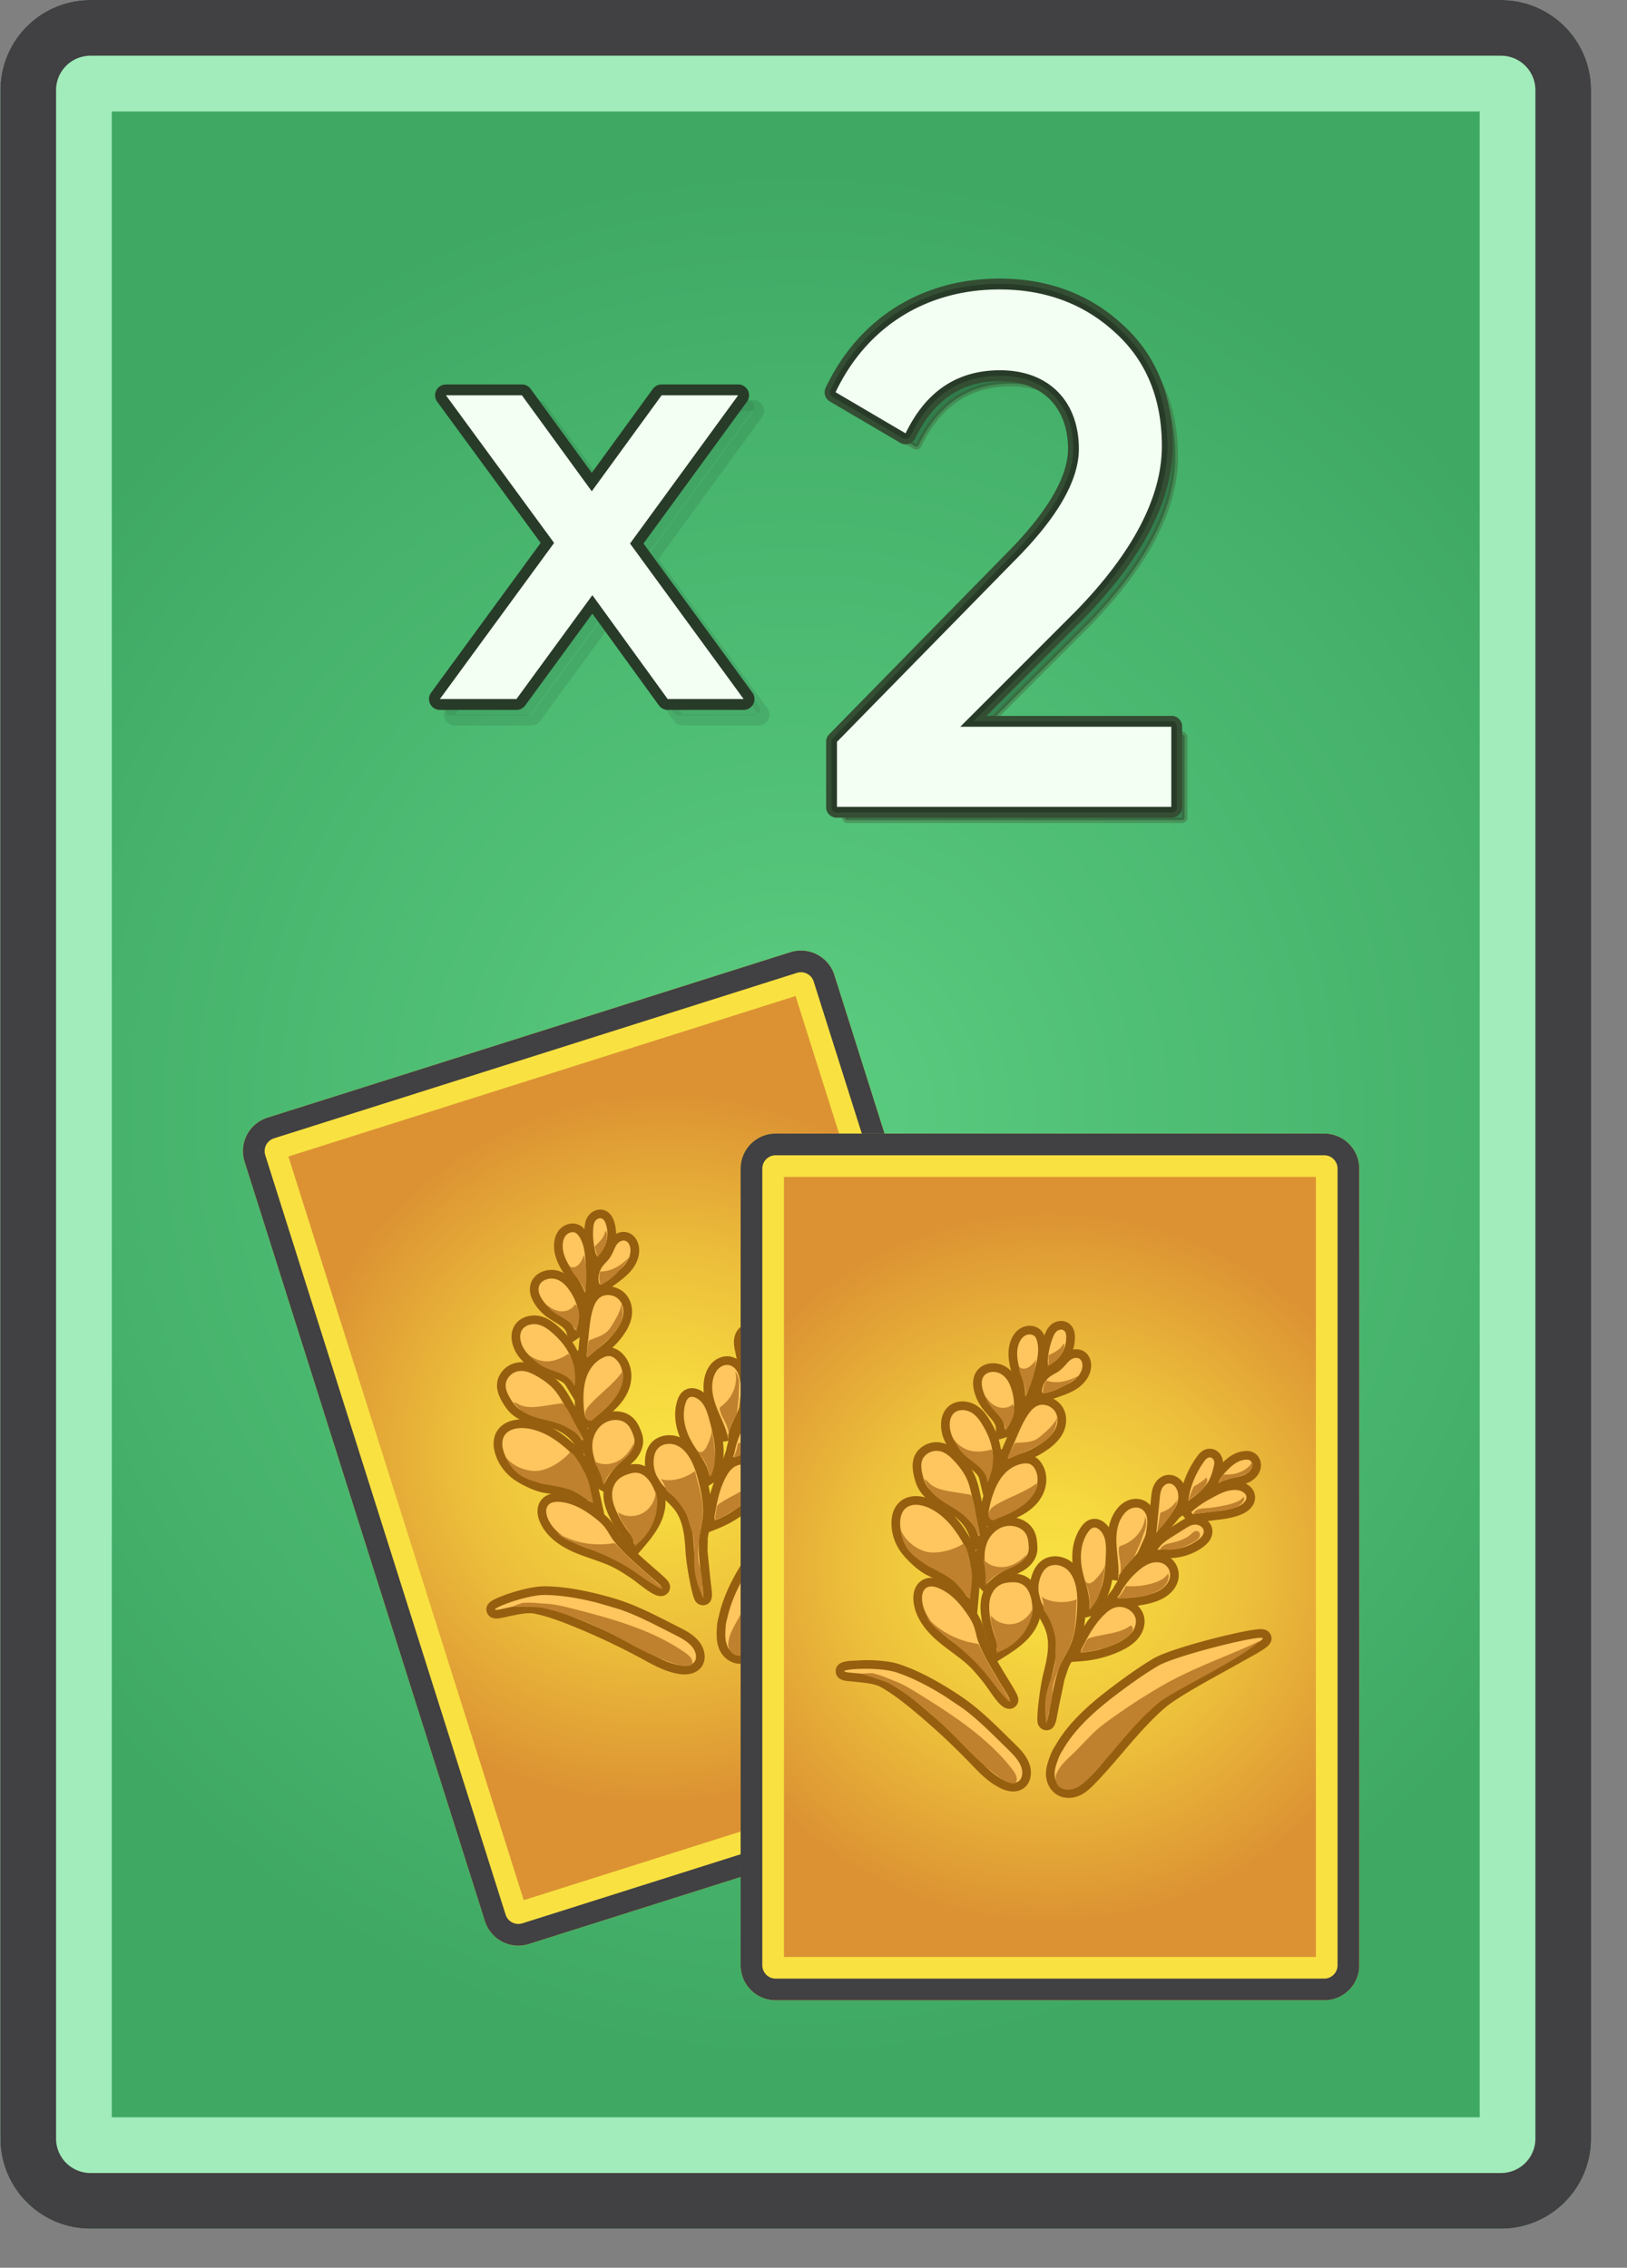
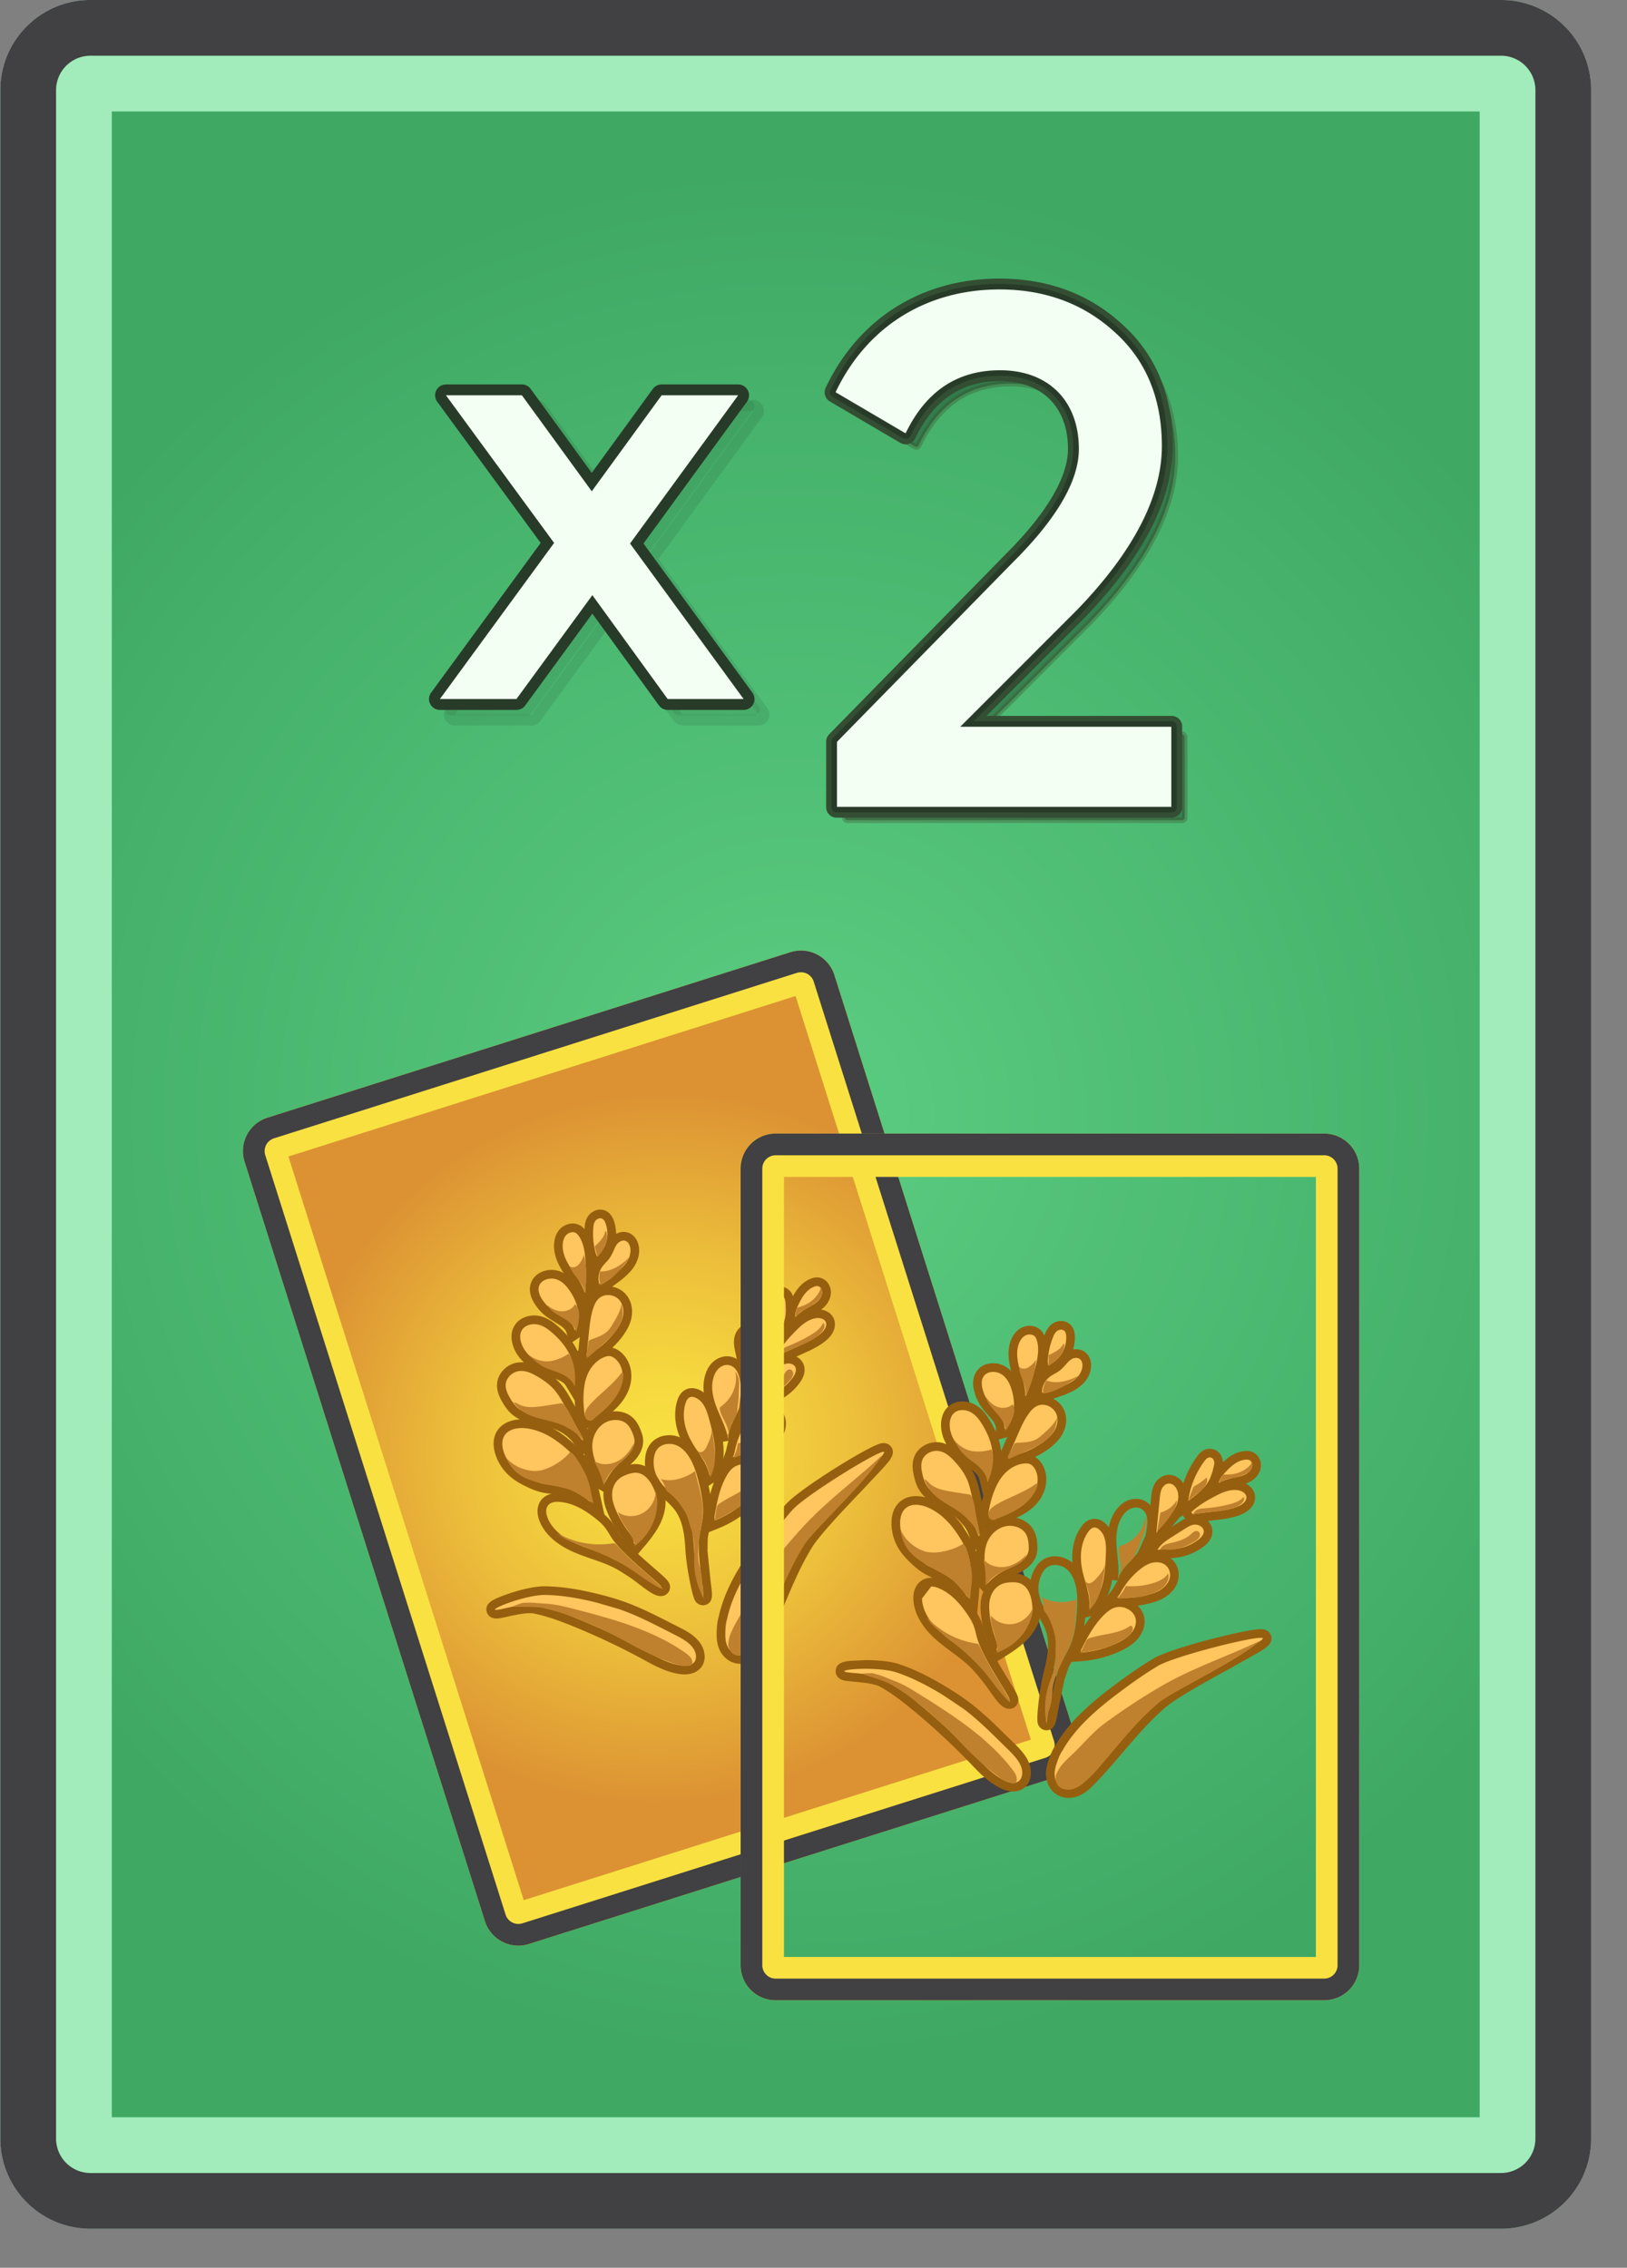
<svg xmlns="http://www.w3.org/2000/svg" width="292" height="407" fill="none">
  <rect width="100%" height="100%" fill="#808080" stroke="none" />
  <style>.B{fill:#ffc55e}.C{fill:#965f0f}.D{fill:#414042}</style>
  <path d="M16.233 390c-1.636-.002-3.204-.652-4.361-1.809a6.18 6.18 0 0 1-1.809-4.361V16.169c.002-1.636.653-3.204 1.81-4.36s2.725-1.807 4.36-1.809h253.162c1.635.002 3.203.653 4.359 1.809a6.18 6.18 0 0 1 1.81 4.36V383.83c-.002 1.636-.653 3.204-1.809 4.36s-2.725 1.808-4.36 1.81H16.233z" fill="url(#A)" />
  <path d="M265.562 20v360H20.063V20h245.5zm3.832-20H16.232C7.302 0 .063 7.239.063 16.169V383.83c0 8.931 7.239 16.17 16.17 16.17h253.162c8.929 0 16.168-7.239 16.168-16.17V16.169c0-8.93-7.24-16.169-16.168-16.169z" fill="#a1ecba" />
  <path d="M269.394 10c1.635.002 3.203.653 4.359 1.809s1.807 2.724 1.809 4.36V383.83a6.17 6.17 0 0 1-1.808 4.36c-1.157 1.157-2.725 1.808-4.36 1.81H16.232c-1.636-.002-3.204-.652-4.361-1.809s-1.807-2.725-1.809-4.361V16.169c.002-1.636.653-3.204 1.81-4.36A6.18 6.18 0 0 1 16.232 10h253.163zm0-10H16.232C7.302 0 .063 7.239.063 16.169V383.83c0 8.931 7.239 16.17 16.17 16.17h253.162c8.929 0 16.168-7.239 16.168-16.17V16.169c0-8.93-7.24-16.169-16.168-16.169z" class="D" />
  <path opacity=".3" d="M152.023 147.207a.45.45 0 0 1-.408-.448v-11.734a.45.45 0 0 1 .128-.315h.001l31.807-32.46c7.534-7.536 11.476-14.191 11.476-19.768 0-4.154-1.292-7.574-3.674-9.956s-5.8-3.675-9.954-3.675c-3.744 0-6.991.906-9.755 2.761s-5.006 4.633-6.79 8.327h0a.44.44 0 0 1-.113.146.45.45 0 0 1-.345.105.45.45 0 0 1-.175-.059h0l-12.647-7.431a.45.45 0 0 1-.179-.581c5.648-11.934 16.524-18.772 29.875-18.772 8.268 0 15.289 2.588 20.899 7.679l.004.004c5.795 5.134 8.752 12.16 8.752 20.93 0 9.235-5.209 19.34-15.644 30.036l-18.98 18.984-.854.853h1.207 35.514c.12 0 .234.048.319.132a.45.45 0 0 1 .132.318v14.473a.45.45 0 0 1-.451.45h-60.103-.042z" fill="#000" stroke="#413c25" />
  <path d="M179.368 51.9c8.081 0 14.992 2.476 20.596 7.561 5.739 5.085 8.609 11.996 8.609 20.601 0 9.257-5.217 19.165-15.518 29.723l-20.597 20.6h37.808v14.473h-60.102v-11.734l31.811-32.464c7.691-7.692 11.601-14.471 11.601-20.079 0-8.864-5.735-14.08-14.078-14.08-7.694 0-13.301 3.782-16.951 11.342L149.9 70.413C155.638 58.29 166.719 51.9 179.368 51.9zm0-1.9c-13.923 0-25.29 7.144-31.185 19.601a1.9 1.9 0 0 0 .755 2.451l12.648 7.431c.226.133.478.218.739.248a1.9 1.9 0 0 0 1.459-.444c.199-.171.361-.381.475-.618 3.337-6.91 8.322-10.269 15.24-10.269 7.512 0 12.178 4.668 12.178 12.18 0 5.03-3.82 11.509-11.045 18.736l-31.825 32.478c-.348.355-.543.832-.542 1.329v11.734a1.9 1.9 0 0 0 1.9 1.9h60.102c.503 0 .987-.2 1.343-.557a1.9 1.9 0 0 0 .557-1.343v-14.473a1.9 1.9 0 0 0-.557-1.343c-.356-.357-.84-.557-1.343-.557h-33.221l17.353-17.356c10.672-10.939 16.075-21.385 16.075-31.067 0-9.176-3.112-16.587-9.248-22.024C195.351 52.71 187.992 50 179.368 50z" fill="#344e33" />
  <path d="M150.121 145.307a.45.45 0 0 1-.409-.448v-11.734a.45.45 0 0 1 .129-.315l31.807-32.46c7.535-7.536 11.477-14.191 11.477-19.767 0-4.154-1.292-7.574-3.674-9.956s-5.801-3.675-9.955-3.675c-3.744 0-6.99.906-9.754 2.761s-5.007 4.633-6.79 8.327h0c-.027.056-.066.106-.113.146s-.102.071-.162.089-.122.023-.183.016a.45.45 0 0 1-.175-.059h0l-12.648-7.431a.45.45 0 0 1-.179-.581c5.649-11.934 16.525-18.772 29.875-18.772 8.269 0 15.29 2.588 20.899 7.679l.005.004c5.795 5.134 8.751 12.16 8.751 20.93 0 9.235-5.208 19.339-15.643 30.035l-18.981 18.984-.853.853h1.207 35.514a.45.45 0 0 1 .318.132c.085.084.132.199.132.318v14.473c0 .119-.047.234-.132.318s-.199.132-.318.132h-60.104-.041z" fill="#f2fff2" stroke="#283b28" />
  <g opacity=".3" fill="#000">
    <path opacity=".3" d="M121.782 128.385c-.312 0-.605-.149-.789-.402l-12.733-17.56-12.84 17.563c-.09.124-.209.225-.346.294s-.288.106-.441.105H80.896c-.18 0-.356-.049-.51-.143s-.278-.229-.359-.39-.117-.34-.102-.52.079-.351.185-.496l20.077-27.445-18.986-25.918c-.106-.145-.171-.317-.185-.496s.021-.359.102-.52.206-.295.359-.389.33-.144.51-.144h13.629a.98.98 0 0 1 .788.4l11.75 16.144 11.751-16.144c.183-.251.476-.4.788-.4h13.738a.97.97 0 0 1 .509.144.98.98 0 0 1 .359.389.97.97 0 0 1-.081 1.015L116.231 99.5l19.969 27.338a.97.97 0 0 1 .184.496c.015.179-.021.359-.102.52s-.206.295-.36.389a.96.96 0 0 1-.509.143h-13.631z" />
    <path opacity=".3" d="M135.167 73.742l-19.406 26.601 20.388 27.912H122.52l-13.519-18.645-13.628 18.645H81.635l20.498-28.02-19.408-26.493h13.629l12.538 17.226 12.537-17.226h13.738zm0-1.948h-13.738a1.95 1.95 0 0 0-.884.212c-.273.139-.51.341-.691.59l-10.961 15.062L97.93 72.596a1.95 1.95 0 0 0-1.575-.802h-13.63a1.95 1.95 0 0 0-1.737 1.067 1.95 1.95 0 0 0 .166 2.032l18.566 25.344-19.657 26.869c-.212.29-.34.634-.369.992a1.95 1.95 0 0 0 .205 1.039c.163.321.411.59.718.779a1.95 1.95 0 0 0 1.019.288h13.738c.306 0 .608-.072.882-.211s.51-.339.691-.587l12.049-16.484 11.949 16.478c.181.249.418.451.692.591s.577.213.885.213h13.629a1.94 1.94 0 0 0 1.019-.288c.307-.188.555-.457.718-.778s.234-.68.205-1.039a1.95 1.95 0 0 0-.369-.992l-19.548-26.765 18.567-25.452a1.95 1.95 0 0 0 .369-.993c.028-.359-.043-.718-.206-1.039s-.411-.59-.718-.778-.659-.287-1.019-.287z" />
  </g>
  <path d="M119.832 126.436c-.311 0-.605-.149-.789-.403l-12.733-17.56-12.839 17.563a.97.97 0 0 1-.787.4H78.947c-.18 0-.356-.05-.51-.144a.97.97 0 0 1-.461-.91c.015-.179.079-.351.185-.496l20.076-27.445-18.985-25.918c-.106-.145-.17-.317-.185-.496s.021-.359.102-.52.206-.295.359-.39.33-.144.51-.144h13.629a.98.98 0 0 1 .788.4l11.75 16.144 11.75-16.144c.183-.251.477-.4.788-.4h13.739c.179 0 .356.05.509.144a.97.97 0 0 1 .358.389c.082.16.117.34.103.519a.98.98 0 0 1-.183.496l-18.987 26.027 19.968 27.338a.97.97 0 0 1 .185.496c.014.18-.021.36-.103.52a.97.97 0 0 1-.359.389c-.153.094-.33.144-.51.144h-13.631z" fill="#f2fff2" />
  <path d="M132.48 70.948L113.073 97.55l20.389 27.912h-13.63l-13.519-18.645-13.628 18.645H78.947l20.498-28.02-19.408-26.494h13.629l12.538 17.226 12.537-17.226h13.739zm0-1.948h-13.739c-.307 0-.609.073-.883.212a1.95 1.95 0 0 0-.692.59l-10.961 15.062-10.963-15.062A1.95 1.95 0 0 0 93.667 69h-13.63a1.95 1.95 0 0 0-1.737 1.067 1.95 1.95 0 0 0 .166 2.032l18.566 25.344-19.657 26.868a1.95 1.95 0 0 0-.164 2.032 1.95 1.95 0 0 0 .718.778 1.96 1.96 0 0 0 1.019.289h13.738c.306 0 .608-.073.882-.211s.51-.34.691-.587l12.05-16.484 11.948 16.477c.181.249.418.452.692.592s.578.213.885.213h13.63c.359 0 .712-.1 1.019-.288s.555-.458.718-.778a1.96 1.96 0 0 0 .205-1.039c-.029-.359-.157-.702-.369-.993l-19.549-26.764 18.568-25.452a1.95 1.95 0 0 0 .368-.993c.029-.359-.042-.718-.205-1.039s-.412-.59-.718-.778A1.95 1.95 0 0 0 132.48 69z" fill="#283b28" />
  <path d="M93.749 345.19c-.607.191-1.264.134-1.829-.159a2.4 2.4 0 0 1-1.182-1.404l-43.135-136.31c-.191-.607-.134-1.264.159-1.829s.798-.989 1.404-1.182l93.86-29.702a2.4 2.4 0 0 1 3.011 1.563l43.135 136.31c.191.607.134 1.265-.159 1.829a2.4 2.4 0 0 1-1.404 1.183l-93.86 29.701z" fill="url(#B)" />
  <path d="M142.779 178.761l42.236 133.47-91.018 28.802-42.236-133.469 91.018-28.803zm-.927-7.864l-93.858 29.702a6.29 6.29 0 0 0-4.097 7.891L87.032 344.8a6.29 6.29 0 0 0 7.891 4.098l93.859-29.702a6.29 6.29 0 0 0 4.097-7.892l-43.135-136.31a6.29 6.29 0 0 0-7.892-4.097z" fill="#f9e141" />
  <path d="M143.025 174.604c.607-.191 1.265-.134 1.829.159a2.4 2.4 0 0 1 1.183 1.404l43.135 136.31c.191.607.134 1.265-.159 1.829a2.4 2.4 0 0 1-1.405 1.183L93.75 345.191c-.607.191-1.264.133-1.829-.16a2.4 2.4 0 0 1-1.182-1.404l-43.135-136.31c-.191-.607-.134-1.264.159-1.829s.798-.989 1.404-1.182l93.858-29.702zm-1.173-3.707l-93.858 29.702a6.29 6.29 0 0 0-4.097 7.891L87.032 344.8a6.29 6.29 0 0 0 7.891 4.098l93.859-29.702a6.29 6.29 0 0 0 4.097-7.892l-43.135-136.31a6.29 6.29 0 0 0-7.892-4.097z" class="D" />
  <path d="M133.839 297.672c-.369.119-.757.171-1.144.154-1.257-.062-2.405-.932-2.924-2.215-.417-1.033-.403-2.108-.35-3.211.028-.556.088-1.282.308-1.986 1.029-4.864 3.826-9.256 6.696-13.277 1.972-2.765 3.581-4.818 5.213-6.656 2.342-2.639 14.05-9.86 16.412-10.608.213-.067.778-.246 1.178.168.67.693-.114 1.57-1.301 2.897-.929 1.039-2.278 2.453-3.706 3.95-3.453 3.618-7.748 8.12-9.237 10.556-1.932 3.16-3.395 6.615-4.81 9.956-.981 2.314-1.995 4.708-3.163 7.008-.388.764-.823 1.565-1.489 2.225-.491.486-1.073.846-1.683 1.039z" class="B" />
  <path d="M158.285 260.614c.208-.066.341-.079.385-.033.546.565-11.545 11.868-14.35 16.457-3.3 5.401-5.154 11.41-8.002 17.016-.365.719-.756 1.443-1.343 2.025-.379.376-.856.688-1.37.851a2.5 2.5 0 0 1-.871.119c-1.042-.052-1.878-.831-2.241-1.73s-.342-1.904-.294-2.881c.03-.611.095-1.24.284-1.826.978-4.669 3.693-8.986 6.576-13.024 1.616-2.265 3.298-4.493 5.162-6.592 2.172-2.448 13.752-9.651 16.064-10.382zm-.469-1.483c-2.538.803-14.322 8.086-16.759 10.833-1.652 1.86-3.275 3.933-5.265 6.721-2.912 4.08-5.752 8.542-6.816 13.533-.237.775-.301 1.55-.331 2.144-.056 1.145-.07 2.361.406 3.541.632 1.562 2.047 2.622 3.606 2.7.469.023.946-.041 1.417-.19.727-.23 1.417-.655 1.996-1.229.747-.74 1.217-1.603 1.634-2.424 1.181-2.324 2.2-4.731 3.186-7.057 1.404-3.315 2.857-6.743 4.758-9.853 1.445-2.365 5.709-6.835 9.135-10.426l3.724-3.967c.523-.585.899-1.034 1.147-1.374.939-1.278.592-2.11.135-2.583-.337-.347-.951-.692-1.973-.369z" class="C" />
  <path d="M124.034 299.565c-.718.227-1.475.183-1.984.107-2.229-.333-4.151-1.382-6.008-2.396l-.314-.171c-4.152-2.254-8.429-4.27-12.81-6.038-2.162-.872-4.5-1.747-6.943-2.241-1.323-.267-3.59.233-5.09.565-1.712.378-2.572.568-2.786-.348-.115-.499-.259-1.118 4.035-2.477 1.339-.423 3.868-1.129 5.772-1.091 2.807.055 5.811.505 9.456 1.418 1.598.4 2.905.782 4.112 1.202 2.916 1.015 5.655 2.408 8.304 3.755l1.879.956c1.303.662 3.728 1.895 4.013 4.173.077.62-.038 1.187-.334 1.641-.29.446-.728.764-1.301.945z" class="B" />
  <path d="M92.365 287.308c1.832-.58 4.002-1.085 5.521-1.055 3.162.061 6.261.638 9.282 1.394l4.045 1.183c2.86.995 5.539 2.356 8.207 3.713l1.879.956c1.603.815 3.379 1.86 3.594 3.576.047.379.004.786-.214 1.121-.205.315-.52.513-.884.628-.507.161-1.108.159-1.635.08-2.214-.332-4.153-1.441-6.065-2.481-4.178-2.27-8.482-4.298-12.891-6.076-2.29-.924-4.624-1.786-7.079-2.282s-7.174 1.226-7.273.802c-.051-.22 1.534-.933 3.513-1.559zm-.469-1.483c-1.003.318-1.955.671-2.681.994-.771.344-2.206.983-1.877 2.399.084.358.495 1.497 2.299 1.22a25.03 25.03 0 0 0 1.413-.287c1.349-.298 3.607-.797 4.768-.562 2.381.481 4.679 1.342 6.806 2.2 4.354 1.756 8.604 3.759 12.73 6l.312.17c1.918 1.046 3.901 2.128 6.267 2.482.59.089 1.474.137 2.333-.135.738-.233 1.333-.67 1.718-1.262.398-.61.555-1.358.454-2.163-.335-2.687-3-4.042-4.431-4.77l-1.88-.955c-2.671-1.359-5.434-2.764-8.401-3.796-1.229-.428-2.557-.816-4.178-1.222-3.703-.927-6.763-1.385-9.629-1.441-2.014-.039-4.638.69-6.022 1.128z" class="C" />
-   <path d="M118.799 285.669l-.132.01c-.812.04-1.827-.702-3.551-2.017l-1.728-1.262-2.927-1.767c-1.248-.631-2.573-1.09-3.975-1.576l-3.191-1.199c-3.052-1.33-5.067-3.193-5.825-5.387-.421-1.216-.23-2.348.51-3.029.253-.234.564-.41.924-.524.438-.138.938-.186 1.531-.145 2.815.194 5.167 1.78 6.692 2.956.65.502 1.397 1.118 1.997 1.87.364.456.659.94.943 1.408l.274.447c1.233 1.963 4.412 4.727 6.516 6.556 2.313 2.011 2.731 2.374 2.598 3.011a.84.84 0 0 1-.197.385c-.099.108-.224.189-.364.232l-.096.031h.001z" class="B" />
  <path d="M99.14 269.661c.391-.124.832-.139 1.243-.111 2.381.164 4.466 1.403 6.27 2.795.679.524 1.338 1.079 1.865 1.739.446.558.789 1.182 1.167 1.783 2.168 3.456 9.582 8.839 8.976 9.03-.01.003-.02.005-.031.005-.851.042-3.21-2.102-4.814-3.153-.975-.638-1.953-1.278-3.002-1.81-2.282-1.154-4.851-1.767-7.206-2.793s-4.6-2.61-5.401-4.929c-.252-.729-.306-1.643.302-2.202a1.66 1.66 0 0 1 .632-.354zm-.469-1.483c-.469.148-.879.382-1.217.693-.974.897-1.242 2.339-.718 3.855.832 2.406 2.992 4.427 6.25 5.847 1.074.467 2.178.85 3.247 1.22 1.377.477 2.678.928 3.879 1.535.976.494 1.929 1.119 2.851 1.723.489.32 1.095.783 1.682 1.23 1.869 1.425 2.979 2.229 4.062 2.175a1.67 1.67 0 0 0 .423-.075c.272-.086.516-.242.707-.453a1.61 1.61 0 0 0 .381-.748c.205-.984-.489-1.634-1.101-2.208-.441-.413-1.047-.939-1.748-1.549-2.069-1.799-5.196-4.518-6.366-6.383l-.269-.437c-.297-.489-.604-.994-1-1.49-.651-.815-1.442-1.468-2.13-1.999-1.605-1.238-4.088-2.908-7.113-3.116-.693-.048-1.288.011-1.82.18z" class="C" />
  <path d="M105.267 270.059l-.105-.095c-1.386-1.258-3.215-2.137-5.149-2.474l-1.017-.145-1.735-.291c-.882-.217-1.686-.571-2.356-.89-.792-.377-1.814-.902-2.692-1.62-1.27-1.038-2.208-2.462-2.641-4.01-.379-1.359-.242-2.55.397-3.446.436-.611 1.076-1.054 1.901-1.315.788-.249 1.747-.319 2.7-.198 2.534.323 4.999 1.567 7.539 3.802.752.661 1.318 1.237 1.784 1.813 1.977 2.45 2.662 5.566 3.266 8.315l.314 1.43-2.206-.876z" class="B" />
  <path d="M92.106 256.514c.745-.236 1.598-.266 2.368-.168 2.755.352 5.135 1.863 7.124 3.614.607.534 1.189 1.096 1.692 1.719 1.828 2.265 2.492 5.176 3.111 7.993l-.714-.284c-1.503-1.364-3.447-2.3-5.539-2.664l-2.699-.426c-.773-.189-1.5-.501-2.207-.837-.898-.427-1.778-.901-2.534-1.519-1.154-.943-1.992-2.215-2.384-3.618-.255-.915-.301-1.969.281-2.784.36-.506.895-.834 1.502-1.026zm-.469-1.483c-.975.309-1.77.864-2.299 1.606-.78 1.093-.957 2.513-.513 4.106.476 1.701 1.505 3.264 2.898 4.403.942.771 2.018 1.324 2.85 1.72.706.336 1.555.71 2.505.943.624.153 1.233.231 1.822.307l.982.14c1.791.312 3.482 1.123 4.76 2.284l.209.189.262.105.715.283 2.722 1.082-.629-2.861c-.622-2.833-1.328-6.044-3.42-8.636-.494-.612-1.09-1.218-1.875-1.909-2.66-2.341-5.262-3.646-7.954-3.989-.752-.097-1.889-.135-3.034.227z" class="C" />
  <path d="M103.846 258.937c-1.047-1.57-2.67-2.764-4.571-3.362-.68-.214-1.4-.359-2.163-.512-1.658-.332-3.371-.676-4.693-1.792-.748-.632-1.258-1.438-1.619-2.07-.482-.844-.953-1.86-.792-2.996.176-1.249 1.161-2.364 2.452-2.772.143-.046.29-.082.436-.108 1.413-.25 2.738.369 3.735.935 1.478.84 2.55 1.664 3.374 2.592.818.921 1.404 1.967 1.971 2.979l3.595 6.42-1.057 1.686-.668-1z" class="B" />
  <path d="M92.695 246.175c.111-.035.223-.063.338-.084 1.144-.202 2.25.297 3.214.845 1.177.67 2.3 1.444 3.177 2.433.76.856 1.319 1.853 1.874 2.842l3.369 6.018-.174.277c-1.141-1.711-2.924-3.025-4.984-3.673-2.228-.701-4.859-.697-6.587-2.156-.611-.516-1.056-1.181-1.446-1.862-.438-.766-.823-1.617-.698-2.501.136-.959.933-1.828 1.917-2.139zm-.469-1.483c-1.57.496-2.771 1.865-2.987 3.405-.195 1.376.372 2.588.887 3.49.393.688.952 1.568 1.792 2.278 1.475 1.246 3.37 1.626 5.042 1.961l2.082.491c1.731.545 3.208 1.629 4.157 3.052l1.334 2 1.278-2.036.174-.277.49-.782-.45-.805-3.37-6.017c-.587-1.049-1.194-2.132-2.067-3.116-.882-.993-2.017-1.868-3.572-2.752-1.109-.631-2.596-1.318-4.254-1.025a4.35 4.35 0 0 0-.536.133z" class="C" />
  <path d="M103.199 243.565l.798-.417.126-.075 1.292-.697-.172 1.695-.209 2.023-1.835-2.529z" class="B" />
  <path d="M104.495 243.757l-.024.234-.111-.154c.046-.024.089-.054.135-.08zm1.844-2.763l-2.583 1.395-.143.083-1.57.82 1.057 1.459.112.154 2.389 3.292.418-4.046.024-.237.296-2.92z" class="C" />
  <path d="M102.409 238.931c-.176-.594-.658-1.158-1.473-1.724l-1.022-.645-1.438-.941a7.73 7.73 0 0 1-2.015-2.287c-.631-1.097-.756-2.135-.362-3.001.314-.687.941-1.21 1.768-1.471.68-.216 1.418-.23 2.078-.04 1.068.306 2.01 1.061 2.882 2.306 1.744 2.491 2.251 5.271 1.39 7.625l-.087.236-1.419.958-.302-1.016z" class="B" />
  <path d="M98.105 229.603c.524-.166 1.114-.181 1.628-.034 1.071.308 1.852 1.136 2.46 2.004 1.399 1.999 2.153 4.568 1.296 6.912l-.331.224c-.265-.894-.986-1.594-1.775-2.142l-2.431-1.565a6.99 6.99 0 0 1-1.814-2.057c-.398-.693-.669-1.539-.327-2.29.235-.517.726-.872 1.294-1.052zm-.469-1.483c-1.039.329-1.834 1-2.24 1.889-.351.771-.568 2.04.394 3.712.564.978 1.317 1.833 2.216 2.517.499.382 1.013.691 1.51.99l.979.617c.655.455 1.049.895 1.172 1.307l.603 2.032 1.757-1.185.332-.224.418-.282.173-.474c.949-2.596.408-5.635-1.483-8.338-.978-1.396-2.059-2.249-3.305-2.607a4.42 4.42 0 0 0-2.526.046z" class="C" />
  <path d="M104.195 232.278l-.059-.19c-.341-1.1-1.012-2.084-1.723-3.126l-.595-.888c-.854-1.314-1.805-3.076-1.577-5.047.095-.82.389-1.48.874-1.962.276-.272.613-.475.983-.592.512-.162 1.036-.14 1.476.062.476.217.779.606.965.879.936 1.374 1.176 3.011 1.295 4.575a37.57 37.57 0 0 1-.036 6.075l-.142 1.626-1.461-1.412z" class="B" />
  <path d="M102.333 221.216c.307-.097.637-.102.917.027s.479.366.646.61c.831 1.219 1.05 2.729 1.162 4.197a36.57 36.57 0 0 1-.035 5.948l-.145-.14c-.479-1.542-1.523-2.845-2.408-4.207s-1.645-2.907-1.457-4.533c.062-.54.243-1.097.649-1.5a1.69 1.69 0 0 1 .671-.402zm-.47-1.483c-.487.154-.932.422-1.296.781-.605.601-.984 1.439-1.099 2.425-.259 2.242.845 4.247 1.698 5.56l.605.901c.676.993 1.315 1.931 1.623 2.92l.118.38.285.277.145.139 2.347 2.27.284-3.253a38.21 38.21 0 0 0 .036-6.201c-.127-1.672-.388-3.43-1.428-4.955-.238-.35-.63-.85-1.284-1.149-.615-.281-1.338-.315-2.034-.095z" class="C" />
  <path d="M106.167 225.129l-.012-.041c-.43-1.56-.582-3.183-.448-4.795.041-.508.124-1.045.446-1.534a2.02 2.02 0 0 1 1.058-.808c.285-.09.581-.105.856-.043.628.141 1.086.619 1.365 1.42.409 1.177.475 2.413.192 3.574-.305 1.243-1 2.357-1.982 3.177l-.822.681-.653-1.631z" class="B" />
  <path d="M107.443 218.692c.147-.047.301-.06.451-.026.433.098.663.522.801.917.345.995.425 2.088.17 3.134a5.23 5.23 0 0 1-1.723 2.762l-.24-.6c-.405-1.471-.548-3.003-.423-4.524.033-.402.09-.82.32-1.17a1.25 1.25 0 0 1 .644-.493zm-.469-1.483a2.81 2.81 0 0 0-1.474 1.122c-.419.636-.524 1.316-.571 1.897-.142 1.703.019 3.418.474 5.066l.023.083.032.08.24.599.793 1.983 1.643-1.363a6.78 6.78 0 0 0 2.242-3.591c.319-1.307.245-2.694-.212-4.012-.466-1.337-1.305-1.784-1.927-1.925a2.44 2.44 0 0 0-1.263.061z" class="C" />
  <path d="M107.6 231.25l-.662-.203-.122-.392c-.4-1.284-.138-2.724.703-3.85a8.21 8.21 0 0 1 .651-.75l.506-.572c.326-.423.555-.917.819-1.517.196-.444.417-.945.827-1.371.276-.288.618-.503.997-.627.322-.102.656-.122.964-.057.678.143 1.234.69 1.485 1.463.387 1.181.067 2.627-.856 3.867-.767 1.027-1.785 1.783-2.769 2.515l-2.157 1.602-.386-.108z" class="B" />
  <path d="M111.553 222.71a1.13 1.13 0 0 1 .57-.038c.466.099.767.516.906.943.341 1.044-.049 2.232-.741 3.162s-1.66 1.65-2.609 2.355l-1.851 1.375-.269-.082c-.324-1.039-.103-2.235.583-3.155.345-.464.796-.853 1.15-1.312.395-.513.659-1.098.914-1.678.179-.404.362-.818.676-1.146a1.64 1.64 0 0 1 .671-.424zm-.469-1.483c-.502.162-.957.446-1.322.827-.506.527-.768 1.12-.978 1.596-.244.554-.451 1.004-.724 1.357-.123.161-.285.333-.456.515l-.709.818c-.988 1.326-1.295 3.026-.821 4.547l.244.784.785.241.269.082.752.231.631-.469 1.851-1.375c.983-.73 2.095-1.556 2.929-2.675 1.09-1.464 1.444-3.131.972-4.574-.338-1.039-1.11-1.78-2.063-1.981a2.68 2.68 0 0 0-1.36.076z" class="C" />
  <path d="M126.363 287.306l-.397.071-.303-.227c-.814-.642-1.765-7.221-1.857-8.834-.155-2.713-.438-5.541-2.006-7.683-.525-.717-1.185-1.349-1.884-2.017-.983-.939-1.998-1.91-2.651-3.17-.594-1.149-.836-2.447-.695-3.732.106-.982.436-1.768.981-2.335.363-.378.839-.668 1.377-.839a4.1 4.1 0 0 1 2.547.046c1.056.374 1.984 1.158 2.758 2.331 1.087 1.646 1.597 3.523 1.99 5.154.514 2.13.945 4.422.622 6.749l-.295 1.567-.303 1.67c-.085.756-.064 1.544-.044 2.305.033 1.335.29 3.342.496 4.954.423 3.305.478 3.733-.286 3.974l-.05.016z" class="B" />
  <path d="M119.16 259.282a3.31 3.31 0 0 1 2.053.038c1.026.363 1.796 1.158 2.368 2.026.975 1.477 1.471 3.196 1.883 4.907.508 2.108.91 4.283.608 6.461l-.6 3.256c-.091.804-.071 1.61-.05 2.413.07 2.78 1.04 8.076.753 8.167l-.004.001c-.297.053-1.429-5.442-1.591-8.278s-.471-5.799-2.155-8.099c-1.331-1.818-3.441-3.096-4.472-5.085a5.82 5.82 0 0 1-.612-3.291c.072-.672.277-1.368.769-1.88.286-.3.652-.51 1.05-.636zm-.469-1.483c-.663.209-1.252.57-1.705 1.042-.666.694-1.067 1.633-1.192 2.789a7.33 7.33 0 0 0 .777 4.173c.713 1.375 1.776 2.392 2.804 3.375.674.645 1.31 1.253 1.794 1.914 1.443 1.971 1.708 4.672 1.857 7.269.075 1.304.352 3.276.741 5.275.693 3.558 1.01 3.808 1.411 4.125.177.14.381.241.599.296s.445.064.667.025l.1-.018.1-.032c1.295-.409 1.167-1.763 1.091-2.571l-.267-2.243-.491-4.874.041-2.2c.057-.509.171-1.036.29-1.594l.305-1.623c.34-2.455-.104-4.834-.636-7.039-.409-1.694-.941-3.648-2.097-5.399-.869-1.318-1.929-2.205-3.148-2.636-.965-.34-2.074-.36-3.041-.054z" class="C" />
  <path d="M127.422 272.358l.018-.11c.375-2.296.841-5.153 2.22-7.64.341-.616.836-1.392 1.634-1.935a3.47 3.47 0 0 1 .917-.443c1.686-.534 3.599.149 4.353 1.554.537 1 .529 2.27-.021 3.483-.511 1.128-1.405 2.031-2.033 2.612-1.702 1.575-3.76 2.868-5.95 3.738l-.936.372-.202-1.631z" class="B" />
  <path d="M132.446 262.97c1.278-.405 2.838.073 3.433 1.182.453.842.365 1.893-.044 2.792s-1.104 1.67-1.852 2.363c-1.643 1.52-3.596 2.747-5.71 3.586l-.064-.521c.411-2.521.86-5.094 2.131-7.388.35-.63.776-1.25 1.392-1.67.22-.149.46-.265.714-.344zm-.47-1.483c-.403.128-.78.31-1.12.542-.944.642-1.522 1.564-1.876 2.2-1.444 2.606-1.923 5.537-2.307 7.893l-.036.22.028.221.065.522.247 1.997 1.87-.743a20.15 20.15 0 0 0 6.192-3.891c.678-.626 1.643-1.604 2.213-2.862.652-1.435.651-2.955-.002-4.17-.926-1.724-3.242-2.572-5.274-1.929z" class="C" />
  <path d="M126.55 264.883c-.269-1.392-1.087-2.62-1.953-3.921l-.987-1.543c-1.612-2.73-2.07-5.538-1.288-7.905.094-.286.382-1.158 1.23-1.483l.096-.034c.47-.149 1.007-.092 1.555.164 1.735.809 2.359 2.645 2.809 4.302.445 1.646.906 3.348 1.042 5.117.158 2.058-.159 3.888-.943 5.442l-.097.193-1.249.781-.215-1.113z" class="B" />
  <path d="M123.883 250.739c.328-.104.689-.014.99.127 1.453.678 1.987 2.32 2.389 3.802.442 1.634.887 3.278 1.016 4.973s-.069 3.46-.861 5.031l-.103.065c-.411-2.126-1.931-3.843-3.034-5.713-1.286-2.177-2.031-4.808-1.219-7.265.133-.404.35-.84.77-1.001l.052-.019zm-.469-1.483l-.142.05c-.79.303-1.358.965-1.688 1.966-.853 2.582-.371 5.617 1.357 8.543l1.009 1.579c.822 1.234 1.598 2.399 1.836 3.637l.431 2.227 1.922-1.203.103-.064.368-.231.196-.387c.848-1.682 1.192-3.651 1.024-5.851-.142-1.843-.612-3.58-1.067-5.261-.358-1.319-1.024-3.774-3.232-4.805-.726-.339-1.458-.409-2.117-.2z" class="C" />
  <path d="M129.975 258.694l-.041-.228c-.22-1.339-.763-2.582-1.338-3.898l-.605-1.423c-.629-1.567-1.381-3.918-.652-6.235.238-.756.6-1.372 1.077-1.833.354-.344.782-.601 1.251-.752.328-.104.659-.146.983-.126.864.054 1.687.565 2.201 1.368.419.655.583 1.374.715 2.054.255 1.3.468 2.835.119 4.35-.23.994-.682 1.923-1.119 2.822-.621 1.277-1.208 2.482-1.055 3.66l-1.536.241z" class="B" />
  <path d="M129.903 245.067a1.94 1.94 0 0 1 .7-.092c.677.042 1.251.476 1.593 1.011s.487 1.163.607 1.784c.259 1.32.433 2.69.125 4.027-.536 2.317-2.488 4.441-2.187 6.757l-.042-.227c-.314-1.922-1.262-3.666-1.986-5.471s-1.231-3.808-.632-5.712c.174-.55.444-1.09.876-1.508.268-.259.591-.454.946-.569zm-.469-1.483c-.575.182-1.113.504-1.557.933-.572.553-1.002 1.279-1.279 2.16-.803 2.554-.001 5.08.671 6.758l.615 1.446c.555 1.269 1.079 2.469 1.28 3.697l.003.015.002.015.042.227 3.072-.481c-.123-.947.414-2.051.982-3.22.457-.938.928-1.908 1.178-2.987.382-1.658.157-3.294-.113-4.676-.14-.719-.331-1.552-.824-2.323-.647-1.011-1.696-1.656-2.808-1.725a3.45 3.45 0 0 0-1.264.161z" class="C" />
  <path d="M112.952 277.494l.017-.503c.017-.529-.388-1.071-.818-1.644l-.097-.131c-.875-1.173-1.611-2.443-2.194-3.785-.362-.833-.778-1.945-.782-3.159-.004-1.309.499-2.521 1.378-3.325.528-.483 1.221-.856 2.12-1.14l.058-.019c.384-.118.896-.254 1.447-.248 1.463.017 2.776 1.003 3.697 2.775.414.798.667 1.492.793 2.185.285 1.558-.067 3.309-1.017 5.064-.81 1.497-1.926 2.802-3.004 4.063l-.392.458-1.206-.591z" class="B" />
  <path d="M112.812 264.548l.053-.017c.393-.121.8-.218 1.208-.213 1.408.016 2.412 1.193 3.015 2.355.324.623.593 1.277.719 1.966.278 1.525-.168 3.135-.936 4.554s-1.844 2.68-2.911 3.928l-.213-.104c.028-.856-.558-1.579-1.069-2.266a18.2 18.2 0 0 1-2.104-3.63c-.393-.905-.714-1.859-.718-2.852s.347-2.037 1.126-2.749c.508-.464 1.162-.761 1.83-.972zm-.469-1.483c-1.01.319-1.797.747-2.411 1.308-1.041.952-1.635 2.374-1.631 3.901.005 1.357.455 2.566.847 3.467a19.79 19.79 0 0 0 2.283 3.94l.098.132c.3.399.672.897.664 1.153l-.033 1.005.902.442.213.105 1.084.532.784-.917c1.104-1.293 2.247-2.629 3.096-4.199 1.035-1.912 1.415-3.84 1.099-5.574-.139-.76-.423-1.547-.869-2.404-1.059-2.038-2.613-3.173-4.377-3.193-.66-.007-1.248.147-1.687.283l-.062.019z" class="C" />
  <path d="M107.472 266.361l-.055-.376c-.108-.728-.428-1.431-.765-2.175l-.367-.832c-.643-1.549-.873-2.939-.705-4.247.215-1.654 1.129-3.133 2.447-3.958.326-.203.676-.364 1.042-.479 1.382-.437 2.843-.216 3.813.576.742.605 1.128 1.436 1.437 2.243.126.328.264.716.315 1.146.154 1.318-.56 2.478-1.187 3.219-.423.5-.9.936-1.361 1.358l-.818.775a9.99 9.99 0 0 0-1.964 2.821l-.354.766-1.478-.837z" class="B" />
  <path d="M109.301 255.036c1.065-.337 2.277-.225 3.086.436.602.491.932 1.209 1.202 1.918.119.311.231.628.27.96.108.929-.369 1.869-1.009 2.626s-1.439 1.379-2.139 2.089c-.882.896-1.603 1.93-2.116 3.041l-.412-.234c-.167-1.128-.747-2.14-1.182-3.192-.503-1.213-.822-2.529-.652-3.849s.885-2.645 2.088-3.398c.27-.169.561-.302.864-.397zm-.469-1.483c-.434.137-.845.326-1.221.561-1.512.947-2.561 2.635-2.805 4.516-.187 1.449.061 2.968.758 4.647l.377.855c.314.693.611 1.348.703 1.968l.111.751.661.375.413.233 1.469.832.709-1.532a9.2 9.2 0 0 1 1.812-2.602l.79-.747 1.429-1.429c1.041-1.232 1.513-2.55 1.365-3.812-.058-.495-.208-.934-.361-1.335-.33-.863-.786-1.844-1.671-2.566-1.171-.957-2.91-1.231-4.539-.715z" class="C" />
  <path d="M106.159 255.501c-.527.167-1.138-.005-1.52-.427-.348-.386-.44-.844-.499-1.243a18.95 18.95 0 0 1-.181-3.656c.076-1.622.356-2.901.878-4.024.678-1.456 1.777-2.596 3.097-3.209.172-.08.34-.146.501-.197.432-.137.842-.173 1.219-.109.426.073.835.275 1.246.619 1.598 1.339 2.075 3.82 1.16 6.036-.684 1.654-2.036 3.181-4.133 4.67l-.183.13-.579.421.218.16-.84.631c-.116.087-.245.154-.384.198z" class="B" />
  <path d="M108.666 243.486c.281-.089.572-.132.854-.084.336.057.628.239.879.449 1.448 1.214 1.668 3.377.938 5.142s-2.239 3.18-3.863 4.333c-.543.385-1.114.758-1.514 1.272l.113.083c-.047.035-.098.06-.152.077-.244.078-.542-.022-.709-.207-.204-.226-.263-.537-.306-.834a18.2 18.2 0 0 1-.174-3.506c.06-1.267.257-2.552.807-3.733s1.483-2.257 2.719-2.832c.132-.061.269-.116.408-.16zm-.469-1.483c-.192.06-.392.139-.594.232-1.486.691-2.72 1.965-3.475 3.586-.566 1.219-.868 2.59-.95 4.317a19.69 19.69 0 0 0 .189 3.805c.05.344.156 1.058.69 1.65.585.645 1.521.905 2.333.648a2.07 2.07 0 0 0 .618-.318l1.679-1.263-.2-.146c2.156-1.551 3.56-3.165 4.288-4.928 1.06-2.565.507-5.349-1.378-6.928-.522-.436-1.051-.694-1.617-.79-.499-.085-1.032-.04-1.583.135z" class="C" />
  <path d="M102.191 248.249c-.578-.96-1.855-1.403-3.207-1.872l-.848-.301c-2.856-1.067-4.826-2.917-5.404-5.076-.292-1.093-.153-2.109.393-2.861.364-.502.906-.878 1.567-1.087.627-.198 1.33-.233 1.979-.098 1.192.249 2.127.951 2.884 1.604 1.476 1.274 2.54 2.572 3.253 3.968.863 1.687 1.168 3.47.884 5.156l-.5 2.227-.999-1.66z" class="B" />
  <path d="M94.926 237.794c.508-.161 1.073-.185 1.585-.078.984.206 1.804.8 2.535 1.431 1.239 1.07 2.337 2.304 3.068 3.733s1.08 3.068.81 4.674l-.067.294c-.866-1.438-2.801-1.885-4.449-2.5-2.236-.836-4.338-2.356-4.925-4.549-.194-.728-.195-1.561.271-2.203.281-.388.701-.654 1.171-.802zm-.469-1.483c-.82.259-1.498.733-1.961 1.371-.686.946-.868 2.195-.515 3.518.882 3.294 4.065 4.925 5.883 5.604l.865.308c1.215.422 2.363.819 2.796 1.538l1.999 3.32.851-3.781.066-.294.01-.042.007-.042c.311-1.852-.02-3.802-.959-5.639-.76-1.488-1.884-2.862-3.437-4.203-.784-.676-1.859-1.49-3.233-1.776a4.77 4.77 0 0 0-2.373.118z" class="C" />
  <path d="M133.9 248.714a4.34 4.34 0 0 1 .079-.439l.771-3.76.915 4.319-.399.474-1.668 1.969.302-2.563z" class="B" />
  <path d="M134.763 248.328l.063.297-.153.181c.019-.161.057-.32.09-.478zm-.024-7.625l-1.5 7.312-.02.097-.091.511-.605 5.125 3.336-3.936.154-.181.493-.582-.158-.747-.064-.296-1.545-7.303z" class="C" />
  <path d="M135.016 251.454l.101-.491c.231-1.118.917-2.052 1.599-2.913l2.325-2.754c.305-.339.722-.802 1.297-1.095a2.46 2.46 0 0 1 .369-.15c.979-.31 2.273-.02 2.745 1.002.241.524.345 1.404-.528 2.63-1.131 1.59-2.803 2.821-4.708 3.465l-.215.07-.415.127-.393.12c-.282.089-.61.202-.903.363l-.433.238-.841-.612z" class="B" />
  <path d="M140.941 244.792c.688-.217 1.528-.013 1.804.587.273.591-.057 1.295-.455 1.852-1.032 1.452-2.581 2.591-4.324 3.18l-.2.065-.809.247c-.36.114-.713.243-1.043.424l-.036-.027c.197-.954.819-1.796 1.447-2.588l2.294-2.717c.314-.349.643-.704 1.071-.921a1.78 1.78 0 0 1 .251-.102zm-.469-1.483c-.168.053-.331.12-.488.199-.704.359-1.196.906-1.522 1.267l-2.356 2.791c-.741.935-1.486 1.954-1.752 3.24l-.202.982.81.59.036.026.799.582.866-.476c.234-.129.517-.226.763-.304l.381-.116.427-.13.229-.075c2.059-.696 3.868-2.029 5.094-3.751 1.088-1.529.927-2.696.6-3.405-.593-1.287-2.178-1.897-3.685-1.42z" class="C" />
  <path d="M138.566 243.13l.348-.628c.853-1.544 2.044-2.86 3.204-4.053.93-.957 2.044-2.017 3.49-2.474l.377-.104c1.07-.248 2.382-.031 2.901 1.013.432.869.089 1.977-.895 2.892-.874.812-1.916 1.37-2.909 1.871l-4.827 2.194-.38.155-1.309-.866z" class="B" />
  <path d="M145.845 236.717l.318-.088c.764-.177 1.707-.045 2.029.602.325.653-.159 1.445-.729 1.976-.786.731-1.758 1.256-2.73 1.746l-4.769 2.168-.368-.243c.792-1.431 1.916-2.688 3.081-3.886.907-.933 1.917-1.88 3.168-2.275zm-.469-1.483c-1.619.512-2.818 1.648-3.815 2.674-1.197 1.231-2.428 2.594-3.326 4.217l-.696 1.258 1.199.793.368.243.684.451.759-.308 4.884-2.22c.998-.504 2.141-1.115 3.089-1.996 1.246-1.159 1.653-2.618 1.062-3.807-.709-1.425-2.406-1.742-3.773-1.425l-.435.12z" class="C" />
  <path d="M104.922 239.061c.155-1.494.314-3.038.816-4.544.236-.708.658-1.722 1.594-2.347a3.06 3.06 0 0 1 .769-.368c1.161-.367 2.529-.059 3.404.766.948.895 1.347 2.297 1.065 3.749-.207 1.073-.742 2.131-1.682 3.331-1.387 1.768-3.206 3.281-5.258 4.375l-1.29.688.582-5.65z" class="B" />
  <path d="M108.337 232.544c.904-.286 1.975-.033 2.635.59.807.761 1.047 1.946.836 3.035s-.821 2.093-1.531 2.999c-1.332 1.698-3.059 3.128-5.012 4.169l.432-4.196c.152-1.471.306-2.954.78-4.378.246-.737.61-1.493 1.288-1.946a2.23 2.23 0 0 1 .572-.273zm-.469-1.483c-.346.109-.672.265-.967.462-1.134.758-1.627 1.931-1.899 2.747-.529 1.588-.693 3.175-.852 4.71l-.432 4.197-.3 2.907 2.58-1.375c2.147-1.144 4.05-2.729 5.504-4.581 1.005-1.283 1.605-2.481 1.834-3.664.332-1.715-.152-3.383-1.295-4.462-1.075-1.013-2.752-1.391-4.173-.941z" class="C" />
  <path d="M137.708 241.255c-.48-2.669-.257-5.47.647-8.1.097-.282.391-1.139 1.214-1.4l.079-.022c.649-.168 1.368.136 1.747.74.289.461.329.977.356 1.318.086 1.075.104 1.982-.086 2.912-.36 1.765-1.44 3.299-2.393 4.652l-1.253 1.622-.311-1.722z" class="B" />
  <path d="M139.803 232.496l.039-.011c.352-.091.715.116.893.401s.214.631.24.966c.071.895.109 1.803-.073 2.695-.322 1.582-1.305 2.996-2.266 4.36l-.162.21c-.457-2.537-.244-5.205.616-7.71.127-.369.325-.788.713-.911zm-.469-1.483c-.794.251-1.371.887-1.715 1.889-.947 2.755-1.181 5.691-.676 8.49l.62 3.445 2.141-2.769.162-.21.021-.027.02-.029c.997-1.416 2.127-3.02 2.519-4.945.22-1.079.178-2.141.1-3.128-.031-.391-.083-1.047-.473-1.669-.556-.889-1.626-1.333-2.601-1.081l-.118.034z" class="C" />
  <path d="M143.475 236.47a.47.47 0 0 0-.002-.062l-1.546.168-.064-.497.31-.301.013-.01 1.205-1.17.087 1.714c.003.053.001.106-.003.158z" class="B" />
  <path d="M142.703 236.352c.003.042-.007.083-.003.125l-.014-.11c.005-.006.012-.01.017-.015zm1.38-3.507l-2.404 2.333-.006.004-.071.068-.559.542.099.772.014.111 3.093-.335c.006.065.007.13.002.194a1.94 1.94 0 0 0 .005-.261l-.173-3.428z" class="C" />
  <path d="M132.699 242.372c-.129-.605-.29-1.359-.147-2.134.157-.846.692-1.529 1.396-1.784l.074-.025c.909-.288 1.792.153 2.315.661.877.852 1.285 2.166 1.119 3.605-.139 1.194-.63 2.324-1.063 3.322-.365.839-.706 1.658-.871 2.467l-.745 3.665-2.078-9.777z" class="B" />
  <path d="M134.257 239.17c.551-.174 1.148.098 1.539.478.775.753 1.012 1.89.888 2.958s-.566 2.093-1.004 3.101c-.372.855-.737 1.725-.919 2.621l-1.3-6.117c-.128-.601-.256-1.218-.143-1.832.092-.495.389-1.011.895-1.194l.044-.015zm-.469-1.483l-.104.036c-.977.353-1.685 1.24-1.895 2.373-.172.929.007 1.766.15 2.439l.651 3.058.65 3.059 1.556 7.317 1.491-7.331c.149-.735.46-1.481.821-2.31.455-1.048.971-2.235 1.123-3.542.193-1.682-.299-3.232-1.35-4.254-.874-.848-2.059-1.172-3.093-.845z" class="C" />
  <path d="M132.951 261.954l-1.234.334-1.362.306.73-2.108c.324-1.865 1.055-3.714 2.115-5.349.408-.632.988-1.432 1.848-2.015a4.24 4.24 0 0 1 1.109-.54c.645-.204 1.295-.232 1.879-.08 1.213.315 2.129 1.441 2.228 2.739.08 1.065-.34 2.187-1.184 3.159-.772.888-1.766 1.513-2.546 1.959-1.2.686-2.405 1.222-3.583 1.595z" class="B" />
  <path d="M136.389 253.324c.476-.151.981-.191 1.449-.069.944.245 1.577 1.124 1.647 2.045s-.355 1.853-.995 2.589-1.48 1.3-2.345 1.795c-1.086.62-2.235 1.15-3.431 1.528l-1.17.317.294-.849c.303-1.793.991-3.545 2.012-5.121.437-.674.947-1.329 1.632-1.794a3.53 3.53 0 0 1 .907-.441zm-.469-1.483c-.462.146-.903.36-1.311.637-.987.669-1.651 1.597-2.065 2.236-1.103 1.704-1.868 3.629-2.217 5.576l-.253.73-.914 2.639 2.725-.612 1.298-.351c1.23-.39 2.487-.949 3.734-1.661.834-.477 1.899-1.149 2.747-2.125.982-1.13 1.469-2.454 1.372-3.727-.123-1.625-1.278-3.036-2.808-3.434-.724-.188-1.523-.157-2.308.092z" class="C" />
  <path d="M141.925 236.387c-.042-.958.325-1.862.729-2.696.656-1.358 1.542-2.832 3.128-3.471l.222-.08c.286-.09.547-.121.799-.091.583.066 1.103.464 1.359 1.039.414.933.091 2.1-.822 2.973-.518.497-1.122.834-1.707 1.159l-.488.277a11.06 11.06 0 0 0-1.914 1.426l-1.232 1.144-.074-1.68z" class="B" />
  <path d="M146.24 230.881c.156-.049.318-.079.476-.06.34.038.607.291.737.582.307.692-.065 1.537-.649 2.096s-1.347.912-2.052 1.328a11.83 11.83 0 0 0-2.049 1.525c-.035-.792.293-1.58.652-2.322.6-1.24 1.381-2.55 2.718-3.089l.167-.06zm-.469-1.483l-.278.1c-1.832.738-2.817 2.362-3.538 3.854-.448.927-.856 1.939-.806 3.069l.148 3.36 2.465-2.289a10.28 10.28 0 0 1 1.779-1.325l.473-.268c.598-.334 1.275-.711 1.866-1.277 1.153-1.104 1.543-2.615.994-3.85-.368-.826-1.127-1.399-1.982-1.497-.363-.041-.73-.001-1.121.123z" class="C" />
  <g fill="#bf812e">
    <path d="M96.765 266.127c1.856.485 3.683.625 5.489 1.238 1.512.512 3.304 2.093 4.218 2.336-.549-2.219-.582-3.905-1.79-5.859-.507-.82-1.431-2.852-2.371-3.217-1.302 1.601-4.104 3.394-6.206 3.383s-4.33-1.043-5.448-2.656l.634 1.191c1.301 2.113 2.94 2.921 5.474 3.584zm-4.655-14.491l-.142.035c.061-.007.118.006.178.01-.011-.016-.026-.03-.036-.045z" />
    <path d="M100.801 255.725c.685.293 1.322.669 1.945 1.059.992.623 1.208.943 1.965 1.806-.191-1.006-.724-1.605-1.315-2.67-.717-1.289-1.22-2.71-2.208-3.824-.067-.076-.14-.152-.236-.194-.151-.065-.332-.034-.5-.002l-3.021.46c-1.407.19-2.918.366-4.144-.234-.369-.181-.735-.419-1.144-.445a6.7 6.7 0 0 0 2.309 2.021c1.935 1.032 4.32 1.153 6.35 2.023zm-.305-9.259c1.071.453 2.11 1.13 2.525 2.16l.144.123c.163-1.974.035-4.213-1.135-5.802-.961.728-2.623 1.388-3.831 1.382s-2.387-.428-3.262-1.166c.7.736 1.432 1.462 2.331 1.98.997.576 2.157.87 3.228 1.323zm2.924-7.432c.202-.707.353-1.428.453-2.156.137-1.004.115-2.156-.68-2.801-.419.849-1.497 1.319-2.476 1.267s-1.856-.539-2.562-1.146c.589 1.055 1.762 1.674 2.836 2.307 1.052.621 2.121 1.398 2.429 2.529zm.025.072c-.006-.025-.018-.047-.024-.072l-.038.15.062-.078zm1.44-7.291l.046.172c.437-2.267.388-4.592-.144-6.797-.125.494-.338.961-.628 1.381-.217.314-.489.613-.848.774s-.822.151-1.093-.101c.575 1.676 2.405 2.815 2.667 4.571zm3.734-8.342c.31-.763.431-1.604.221-2.374-.022-.08-.091-.178-.173-.14-.048.022-.062.079-.071.128-.2 1.043-1.065 1.877-1.886 2.637l.502 1.711.067.15c.538-.652 1.029-1.347 1.34-2.112zm2.15 3.883c-.929.535-2.003.882-3.066.834-.201.709-.202 1.461-.002 2.171l.037.286c2.39-1.077 4.009-3.231 5.509-5.285-.75.744-1.549 1.459-2.478 1.994zm-5.558 16.061l.263.261 2.794-2.481c.828-.748 1.657-1.509 2.312-2.393s1.133-1.907 1.173-2.959c.028-.699-.138-1.383-.177-2.078-.117 1.39-.888 2.679-1.641 3.912-.251.411-.505.826-.849 1.175-.791.802-1.949 1.159-3.021 1.573-.153.06-.319.132-.394.271a.63.63 0 0 0-.056.199l-.404 2.52zm6.453 2.956c-.105 0-.183.092-.245.173-1.536 2.034-3.713 3.572-5.456 5.459-.404.439-.796.917-.938 1.472s.036 1.206.558 1.468l.513.039c.432-.184.355-.27.72-.558 1.28-1.014 2.522-2.098 3.474-3.387s1.602-2.808 1.583-4.337c-.003-.144-.054-.33-.209-.329zm-1.733 17.506c.669-.738 1.447-1.384 2.187-2.06.825-.755 1.664-1.695 1.576-2.739-.593 1.31-1.572 2.531-2.921 3.203s-3.09.696-4.235-.156a16.54 16.54 0 0 1 1.804 4.327l.133-.058c.224-.931.787-1.779 1.456-2.517zm.415 13.142c-.164-.067-.356-.038-.537-.01-3.479.524-7.092-.195-9.933-1.976l.079.049c.959 1.031 2.376 1.574 3.741 2.092 3.244 1.234 6.489 2.527 9.36 4.371 1.751 1.124 3.354 2.449 5.217 3.411.217.112.464.223.712.164-1.141-1.125-2.323-2.209-3.543-3.247-1.666-1.422-3.352-3.004-4.805-4.616-.084-.092-.172-.188-.292-.238zm5.126-5.531c-1.397.835-3.323.832-4.55-.106.488 2.176 2.655 3.732 3.004 5.936l-.093.217c1.584-1.169 2.814-2.761 3.491-4.52s.797-3.678.344-5.448c.031 1.513-.799 3.086-2.196 3.921zm19.8-5.8c-1.45 1.897-3.989 2.713-6.014 4.076-.206.138-.413.29-.534.497-.105.179-.135.383-.163.582l-.292 2.065.42-.25c1.157-.436 2.099-1.07 3.094-1.641s1.938-1.506 2.753-2.293 1.443-1.574 1.419-2.64c-.004-.159-.334-.58-.501-.545-.08.017-.134.086-.182.149zm-9.181 6.478c.016-.631.046-1.735-.037-2.357-.275-2.08-.852-3.759-1.32-5.801-1.581 1.255-4.276 2.05-6.162 1.441.353.419.622.902.79 1.418.073.227.13.465.27.661.128.18.319.311.498.447 1.203.906 2.07 2.138 2.836 3.396.491.808.732 2.105 1.05 2.991.759 2.112.568 3.836.576 6.095s.658 4.523 1.735 6.499l-.28-2.103c-.057-1.403-.034-1.943-.513-3.864-.514-2.059-.066-4.383.192-6.516.079-.652.35-1.655.365-2.307zm1.367-7.014c.628-1.232.918-2.609.842-3.989-.09-1.546-.237-3.129-.605-4.626.097 1.002-.41 2.097-.85 3.04-.179.383-.419.77-.808.979s-.856-.1-1.058-.455l.347.62c1.177 1.272 1.819 2.751 2.132 4.431zm4.935-6.087c-.076.842-.32 1.661-.716 2.408l.212.141c1.215-.613 2.602-.998 3.816-1.61 1.08-.545 2.02-1.343 2.792-2.239s1.109-2.217.472-3.14c-.279 1.043-1.178 1.866-2.122 2.504a13.42 13.42 0 0 1-4.454 1.936zm-1.68-1.37c.025-.173.023-.344.016-.515l-.22.606.204-.091zm.579-2.075c.311-.86.846-1.279.987-2.172.066-.418.164-1.545.216-1.963.121-.96.083-1.652.147-2.614s-.081-1.969-.682-2.723c.517 2.21-.478 4.73-2.44 6.185-.136.101-.284.207-.335.36-.037.107-.019.221.005.329.175.811.613 1.535.98 2.28.29.59.531 1.226.559 1.879l.563-1.561zm9.44-8.938c-.617 1.067-1.697 1.842-2.801 2.487-.394.229-.801.452-1.123.766s-.552.744-.494 1.162l.016-.071c.429-.281.959-.361 1.455-.505 1.444-.42 2.64-1.411 3.673-2.464.355-.362.708-.753.844-1.221.065-.228.075-.476-.025-.686s-.322-.373-.573-.37c-.472.004-.744.506-.972.902zm-4.577-1.872c.35-1.062.659-2.198.346-3.24-.241 1.14-.96 2.207-1.966 2.919-.058.041-.119.084-.149.145s-.021.132-.012.198l.42 3.064.092-.034c.539-.975.925-2.011 1.269-3.052zm4.105-6.443c.19-.33.311-.879.376-1.243s-.018-.767-.311-.999a9.27 9.27 0 0 1-1.489 2.01c-.062.065-.127.13-.165.208s-.047.158-.057.24c-.092.784-.132 1.573-.119 2.362l.068.05c.542-.946 1.155-1.681 1.697-2.628zm7.592.076c.146-.349.182-.794-.109-1.031-.358.917-1.252 1.566-2.132 2.105-1.237.758-2.535 1.41-3.881 1.952-.398.16-.809.316-1.141.582s-.572.673-.5 1.062l-.193.116c2.043-1.199 4.437-1.794 6.397-3.112.651-.439 1.267-.981 1.559-1.674zm-3.84-3.185c.5-.312 1.046-.555 1.528-.891.674-.471 1.603-1.044 1.913-1.77.185-.433.159-1.216-.167-1.545-.075.843-.87 1.807-1.564 2.38s-1.551.941-2.426 1.191c-.081.023-.166.048-.224.106s-.075.124-.094.193c-.107.384-.179.776-.216 1.173l.072.399c.209-.522.68-.925 1.178-1.236zm-13.33 60.186c0-.059.008-.112.01-.169-.015-.069-.036-.138-.048-.208l.038.377zm13.372-21.343c-3.249 3.56-5.848 6.882-7.915 9.73-1.471 2.027-2.418 4.437-3.613 6.631-.91 1.672-1.784 3.006-1.834 4.813.133.617.385 1.228.921 1.583.719.475 1.77.354 2.552-.1s1.338-1.182 1.805-1.923c1.036-1.644 1.65-3.184 2.384-4.954 1.854-4.466 3.368-8.394 5.978-12.591 1.651-2.654 11.763-11.954 13.951-16.101-3.549 3.492-9.752 8.006-14.229 12.912zm-41.3 14.601c-1.578-.401-3.171-.799-4.819-.884s-2.381-.263-4.165-.134c0 0-1.64.519-1.684.652s3.885-.069 5.374.26c5.239 1.159 10.477 3.62 15.074 6.14 2.838 1.555 5.325 2.783 8.432 3.845.856.292 1.773.528 2.695.395.186-.027.389-.08.499-.225.064-.084.087-.188.096-.289.066-.78-.625-1.383-1.277-1.84-5.848-4.097-13.096-6.105-20.225-7.92z" />
  </g>
-   <path d="M139.211 355.111a2.4 2.4 0 0 1-2.399-2.399V209.74c0-.636.254-1.246.704-1.695a2.4 2.4 0 0 1 1.695-.704h98.446c.637.001 1.246.254 1.696.703s.703 1.06.704 1.696v142.972c-.001.636-.254 1.246-.704 1.696s-1.059.703-1.696.703h-98.446z" fill="url(#C)" />
  <path d="M236.166 211.23v139.992h-95.467V211.23h95.467zm1.49-7.778h-98.447a6.29 6.29 0 0 0-6.287 6.287v142.973a6.29 6.29 0 0 0 6.287 6.288h98.447a6.29 6.29 0 0 0 6.288-6.288V209.739a6.29 6.29 0 0 0-6.288-6.287z" fill="#f9e141" />
  <path d="M237.656 207.341c.636 0 1.245.253 1.695.703a2.4 2.4 0 0 1 .704 1.695v142.973a2.4 2.4 0 0 1-2.399 2.399h-98.447a2.4 2.4 0 0 1-1.695-.704c-.45-.45-.703-1.059-.703-1.695V209.739c0-.636.253-1.245.703-1.695s1.059-.702 1.695-.703h98.447zm0-3.889h-98.447a6.29 6.29 0 0 0-6.287 6.287v142.973a6.29 6.29 0 0 0 6.287 6.288h98.447a6.29 6.29 0 0 0 6.288-6.288V209.739a6.29 6.29 0 0 0-6.288-6.287z" class="D" />
  <path d="M191.77 321.902c-.388.002-.773-.065-1.137-.198-1.18-.439-2.012-1.614-2.119-2.994-.087-1.111.251-2.132.635-3.167.194-.522.47-1.196.893-1.8 2.447-4.328 6.439-7.671 10.389-10.639 2.715-2.041 4.867-3.513 6.978-4.773 3.029-1.81 16.37-5.162 18.848-5.162.223 0 .816 0 1.073.516.429.862-.583 1.462-2.116 2.369-1.199.711-2.911 1.652-4.724 2.647-4.383 2.408-9.837 5.405-11.992 7.279-2.794 2.429-5.232 5.282-7.59 8.04-1.633 1.911-3.322 3.887-5.129 5.727-.601.611-1.257 1.244-2.091 1.672-.615.316-1.279.483-1.918.483z" class="B" />
  <path d="M226.257 293.946c.218 0 .348.027.377.085.35.703-14.588 7.832-18.646 11.361-4.777 4.154-8.357 9.323-12.764 13.809-.565.575-1.156 1.147-1.891 1.525-.475.244-1.023.397-1.563.397a2.46 2.46 0 0 1-.866-.149c-.978-.364-1.539-1.358-1.614-2.325s.248-1.919.588-2.836c.213-.572.465-1.153.822-1.655 2.341-4.156 6.232-7.453 10.198-10.433 2.224-1.671 4.501-3.289 6.911-4.727 2.809-1.678 16.023-5.052 18.448-5.052zm0-1.555c-2.662 0-16.094 3.388-19.247 5.272-2.135 1.275-4.308 2.761-7.046 4.819-4.008 3.012-8.062 6.409-10.582 10.846-.46.668-.755 1.387-.962 1.944-.399 1.075-.78 2.23-.682 3.498.131 1.681 1.161 3.119 2.623 3.663a4.05 4.05 0 0 0 1.409.246c.762 0 1.548-.197 2.273-.569.936-.481 1.645-1.162 2.29-1.818 1.827-1.86 3.525-3.847 5.167-5.767 2.339-2.737 4.757-5.567 7.508-7.959 2.092-1.819 7.506-4.793 11.856-7.183l4.747-2.66c.675-.399 1.169-.714 1.508-.963 1.281-.935 1.201-1.833.908-2.422-.216-.433-.698-.947-1.77-.947z" class="C" />
  <path d="M181.845 320.747c-.753 0-1.462-.271-1.924-.497-2.025-.99-3.54-2.569-5.006-4.097l-.247-.257a124.1 124.1 0 0 0-10.392-9.623c-1.798-1.484-3.762-3.022-5.943-4.23-1.18-.655-3.493-.861-5.023-.998-1.747-.155-2.624-.235-2.552-1.173.04-.51.09-1.143 4.594-1.143 1.405 0 4.029.091 5.832.701 2.66.899 5.388 2.235 8.588 4.205l3.557 2.386c2.475 1.848 4.666 4.002 6.785 6.086l1.503 1.478c1.043 1.024 2.983 2.931 2.567 5.188-.114.614-.395 1.122-.814 1.466-.411.337-.925.508-1.525.508z" class="B" />
  <path d="M155.351 299.507c1.922 0 4.143.173 5.583.66 2.995 1.012 5.777 2.498 8.429 4.13l3.5 2.347c2.426 1.812 4.57 3.918 6.704 6.017l1.503 1.478c1.282 1.26 2.661 2.793 2.347 4.494-.069.376-.232.75-.541 1.004-.291.238-.651.332-1.033.332-.532 0-1.104-.183-1.582-.417-2.011-.984-3.526-2.626-5.035-4.195a124.34 124.34 0 0 0-10.457-9.682c-1.904-1.571-3.87-3.098-6.061-4.312s-7.21-.996-7.176-1.429c.017-.225 1.744-.427 3.819-.427zm0-1.555l-2.856.138c-.839.095-2.4.272-2.514 1.721-.028.367.02 1.577 1.824 1.856l1.434.153c1.375.123 3.679.329 4.715.903 2.126 1.178 4.056 2.691 5.825 4.151 3.622 2.988 7.069 6.18 10.327 9.561l.246.257c1.513 1.576 3.077 3.205 5.226 4.257.536.262 1.364.575 2.265.575.775 0 1.473-.237 2.019-.685.564-.462.938-1.127 1.085-1.925.492-2.663-1.641-4.759-2.785-5.885l-1.504-1.478c-2.137-2.101-4.347-4.275-6.865-6.154-1.042-.779-2.191-1.549-3.614-2.425-3.251-2.001-6.03-3.361-8.747-4.279-1.908-.645-4.629-.741-6.081-.741z" class="C" />
  <path d="M181.05 305.92l-.129-.03c-.786-.207-1.53-1.221-2.777-2.995l-1.267-1.724-2.257-2.568c-.999-.978-2.124-1.815-3.314-2.701l-2.681-2.106c-2.508-2.189-3.867-4.573-3.928-6.894-.034-1.286.489-2.308 1.4-2.734.312-.146.662-.22 1.039-.22.46 0 .951.106 1.504.323 2.625 1.034 4.389 3.256 5.487 4.837.469.676.996 1.487 1.341 2.385.209.545.344 1.095.474 1.627l.127.509c.582 2.243 2.779 5.838 4.234 8.217 1.598 2.615 1.887 3.087 1.568 3.654a.83.83 0 0 1-.304.308.84.84 0 0 1-.417.112h-.1z" class="B" />
-   <path d="M167.137 284.726c.41 0 .835.119 1.218.269 2.221.875 3.834 2.686 5.134 4.557.489.705.95 1.433 1.253 2.221.257.666.396 1.365.575 2.052 1.025 3.948 6.469 11.317 5.834 11.317-.011 0-.021-.001-.031-.004-.824-.217-2.426-2.973-3.639-4.459-.737-.903-1.476-1.808-2.316-2.631-1.827-1.789-4.092-3.149-6.027-4.838s-3.598-3.876-3.663-6.328c-.02-.771.204-1.659.953-2.009.222-.104.463-.147.709-.147zm0-1.555c-.493 0-.954.099-1.37.294-1.199.561-1.89 1.854-1.847 3.459.067 2.544 1.517 5.123 4.195 7.459.882.77 1.819 1.468 2.727 2.143 1.169.871 2.273 1.693 3.235 2.634.781.765 1.501 1.648 2.198 2.503.369.452.808 1.077 1.233 1.68 1.352 1.923 2.167 3.024 3.216 3.299.14.037.284.056.427.056.284 0 .564-.075.81-.219a1.6 1.6 0 0 0 .589-.598c.492-.876.026-1.705-.384-2.437-.296-.526-.714-1.211-1.199-2.004-1.43-2.339-3.591-5.875-4.144-8.006l-.124-.498c-.136-.556-.276-1.13-.504-1.722-.375-.974-.932-1.835-1.428-2.549-1.156-1.665-3.02-4.006-5.841-5.117-.646-.254-1.231-.377-1.789-.377z" class="C" />
+   <path d="M167.137 284.726c.41 0 .835.119 1.218.269 2.221.875 3.834 2.686 5.134 4.557.489.705.95 1.433 1.253 2.221.257.666.396 1.365.575 2.052 1.025 3.948 6.469 11.317 5.834 11.317-.011 0-.021-.001-.031-.004-.824-.217-2.426-2.973-3.639-4.459-.737-.903-1.476-1.808-2.316-2.631-1.827-1.789-4.092-3.149-6.027-4.838s-3.598-3.876-3.663-6.328zm0-1.555c-.493 0-.954.099-1.37.294-1.199.561-1.89 1.854-1.847 3.459.067 2.544 1.517 5.123 4.195 7.459.882.77 1.819 1.468 2.727 2.143 1.169.871 2.273 1.693 3.235 2.634.781.765 1.501 1.648 2.198 2.503.369.452.808 1.077 1.233 1.68 1.352 1.923 2.167 3.024 3.216 3.299.14.037.284.056.427.056.284 0 .564-.075.81-.219a1.6 1.6 0 0 0 .589-.598c.492-.876.026-1.705-.384-2.437-.296-.526-.714-1.211-1.199-2.004-1.43-2.339-3.591-5.875-4.144-8.006l-.124-.498c-.136-.556-.276-1.13-.504-1.722-.375-.974-.932-1.835-1.428-2.549-1.156-1.665-3.02-4.006-5.841-5.117-.646-.254-1.231-.377-1.789-.377z" class="C" />
  <path d="M172.859 286.955l-.071-.122c-.942-1.618-2.42-3.008-4.163-3.913l-.925-.445-1.566-.801c-.776-.472-1.435-1.053-1.978-1.559-.641-.598-1.458-1.407-2.078-2.357a8.03 8.03 0 0 1-1.308-4.62c.049-1.409.539-2.504 1.418-3.165.6-.451 1.343-.681 2.209-.681.826 0 1.762.223 2.634.627 2.318 1.072 4.294 3.001 6.041 5.898.517.857.883 1.578 1.153 2.268 1.146 2.932.858 6.109.605 8.912l-.132 1.459-1.839-1.501z" class="B" />
  <path d="M164.397 270.07c.782 0 1.604.228 2.308.554 2.521 1.166 4.333 3.325 5.701 5.594.418.693.804 1.405 1.096 2.15 1.059 2.711.814 5.687.554 8.559l-.595-.486c-1.021-1.754-2.592-3.233-4.477-4.211l-2.446-1.221c-.679-.413-1.279-.929-1.851-1.463-.728-.679-1.424-1.396-1.958-2.213-.815-1.248-1.231-2.714-1.181-4.169.032-.95.307-1.968 1.108-2.57.496-.373 1.105-.524 1.741-.524zm0-1.556c-1.023 0-1.949.29-2.677.837-1.073.807-1.67 2.107-1.727 3.76-.059 1.765.45 3.566 1.435 5.073.665 1.019 1.524 1.871 2.197 2.499.572.533 1.269 1.146 2.104 1.655.549.334 1.106.592 1.644.842l.894.43c1.613.838 2.981 2.121 3.849 3.613l.142.244.219.179.595.486 2.269 1.852.264-2.917c.261-2.889.558-6.163-.655-9.265-.287-.733-.672-1.491-1.212-2.387-1.83-3.034-3.917-5.063-6.38-6.202-.688-.319-1.761-.699-2.961-.699z" class="C" />
  <path d="M174.858 275.922c-.525-1.813-1.712-3.441-3.344-4.585-.584-.409-1.227-.764-1.907-1.14-1.48-.817-3.01-1.662-3.933-3.125-.522-.827-.766-1.75-.919-2.462-.205-.95-.348-2.06.148-3.095.545-1.138 1.821-1.903 3.174-1.903.151 0 .302.01.449.029 1.423.188 2.499 1.177 3.278 2.018 1.156 1.247 1.929 2.356 2.435 3.489.502 1.125.745 2.299.98 3.435l1.491 7.205-1.517 1.288-.335-1.154z" class="B" />
  <path d="M168.08 260.39a2.52 2.52 0 0 1 .347.023c1.151.152 2.056.962 2.809 1.775.921.993 1.757 2.07 2.295 3.277.467 1.046.699 2.165.929 3.276l1.397 6.753-.249.212c-.572-1.976-1.876-3.766-3.644-5.005-1.913-1.341-4.423-2.131-5.63-4.044-.427-.676-.651-1.444-.816-2.21-.187-.863-.297-1.791.089-2.596.418-.873 1.441-1.461 2.473-1.461zm0-1.556c-1.647 0-3.204.943-3.876 2.346-.6 1.253-.426 2.579-.207 3.595.167.774.434 1.782 1.022 2.713 1.03 1.632 2.722 2.566 4.215 3.391l1.837 1.096c1.486 1.042 2.567 2.521 3.043 4.164l.668 2.309 1.833-1.556.249-.212.703-.597-.186-.903-1.397-6.754c-.244-1.176-.496-2.392-1.031-3.594-.542-1.213-1.36-2.39-2.575-3.701-.868-.937-2.078-2.04-3.747-2.261-.182-.023-.367-.036-.551-.036z" class="C" />
  <path d="M178.883 261.072l.887-.157.142-.033 1.442-.276-.675 1.565-.81 1.866-.986-2.965z" class="B" />
-   <path d="M180.057 261.646l-.093.216-.06-.181c.051-.009.102-.025.153-.035zm2.592-2.079l-2.884.551-.161.036-1.745.308.569 1.71.06.18 1.284 3.86 1.619-3.732.095-.218 1.163-2.695z" class="C" />
  <path d="M179.526 256.414c.011-.619-.278-1.302-.884-2.088l-.78-.923-1.087-1.331c-.591-.838-1.009-1.786-1.23-2.788-.271-1.237-.077-2.264.56-2.971.507-.56 1.263-.869 2.129-.869.714 0 1.421.21 1.993.589.925.614 1.596 1.618 2.051 3.068.911 2.902.556 5.704-.975 7.689l-.154.199-1.642.485.019-1.06z" class="B" />
  <path d="M178.232 246.222c.55 0 1.117.163 1.562.459.929.616 1.423 1.642 1.741 2.653.73 2.327.675 5.005-.85 6.981l-.383.113c.017-.933-.46-1.817-1.046-2.577l-1.845-2.226c-.531-.755-.908-1.607-1.109-2.508-.17-.781-.173-1.67.38-2.282.38-.422.955-.613 1.55-.613zm0-1.555c-1.089 0-2.05.4-2.705 1.125-.568.629-1.157 1.774-.744 3.658a8.51 8.51 0 0 0 1.353 3.068c.361.515.757.964 1.141 1.399l.747.884c.487.631.73 1.17.722 1.599l-.038 2.12 2.034-.6.383-.113.484-.143.308-.399c1.688-2.189 2.089-5.25 1.101-8.397-.51-1.627-1.284-2.766-2.364-3.483-.696-.463-1.557-.718-2.422-.718z" class="C" />
  <path d="M183.232 250.611l.001-.199c.007-1.152-.336-2.293-.699-3.5l-.3-1.026c-.417-1.511-.793-3.477.019-5.288.338-.753.818-1.294 1.425-1.607.346-.176.728-.268 1.116-.267.537 0 1.03.179 1.389.503.388.352.559.813.655 1.13.478 1.593.212 3.226-.146 4.753a37.61 37.61 0 0 1-1.867 5.781l-.626 1.507-.967-1.787z" class="B" />
  <path d="M184.793 239.501c.322 0 .638.096.867.303s.346.493.431.776c.425 1.414.178 2.919-.158 4.352-.455 1.933-1.066 3.826-1.828 5.661l-.096-.177c.009-1.616-.593-3.172-1.027-4.738s-.691-3.268-.021-4.762c.222-.496.563-.972 1.072-1.234.236-.119.496-.181.76-.181zm0-1.555c-.512-.001-1.016.121-1.471.353-.758.391-1.373 1.076-1.78 1.98-.924 2.06-.476 4.304-.058 5.814l.304 1.042c.345 1.15.672 2.237.666 3.273l-.002.398.189.35.096.177 1.553 2.871 1.252-3.015a38.3 38.3 0 0 0 1.905-5.901c.384-1.633.665-3.387.134-5.155-.122-.405-.345-1.001-.878-1.483-.501-.454-1.18-.704-1.91-.704z" class="C" />
  <path d="M187.27 244.389l.001-.043c.06-1.617.405-3.21 1.019-4.707.193-.472.434-.959.888-1.328.355-.287.796-.446 1.253-.451.299 0 .585.075.829.218.555.324.849.917.873 1.765.034 1.246-.276 2.444-.896 3.466a6 6 0 0 1-2.848 2.43l-.989.402-.13-1.752z" class="B" />
  <path d="M190.433 238.638c.154 0 .305.034.437.112.384.224.475.698.487 1.115.029 1.053-.224 2.119-.783 3.039-.579.951-1.447 1.691-2.476 2.114l-.048-.644c.058-1.525.383-3.028.962-4.441.153-.373.333-.754.658-1.018a1.25 1.25 0 0 1 .763-.277zm0-1.555c-.62 0-1.256.227-1.744.624-.591.481-.896 1.097-1.117 1.637a14.51 14.51 0 0 0-1.076 4.973l-.004.086.007.086.048.644.158 2.129 1.978-.803c1.34-.549 2.468-1.511 3.221-2.748.698-1.149 1.046-2.494 1.008-3.888-.041-1.415-.706-2.095-1.257-2.417-.372-.214-.793-.325-1.222-.323z" class="C" />
  <path d="M186.792 250.657l-.569-.392.002-.411c.005-1.345.689-2.638 1.831-3.459a8.28 8.28 0 0 1 .848-.518l.654-.393c.439-.305.805-.706 1.239-1.199.32-.364.682-.775 1.202-1.058.349-.191.741-.292 1.139-.296.339 0 .663.081.937.236.603.341.968 1.03.975 1.843.012 1.243-.73 2.525-1.984 3.428-1.04.748-2.239 1.162-3.398 1.563l-2.54.877-.336-.221z" class="B" />
  <path d="M193.136 243.707c.195 0 .386.042.554.136.415.235.576.724.579 1.173.011 1.098-.72 2.113-1.66 2.79s-2.08 1.073-3.198 1.459l-2.179.752-.232-.16c.005-1.087.576-2.161 1.508-2.831.469-.338 1.017-.574 1.492-.904.532-.37.96-.848 1.378-1.324.292-.332.591-.671.99-.888.235-.13.499-.199.768-.203zm0-1.555c-.528.003-1.047.136-1.51.39-.642.349-1.07.836-1.414 1.226-.399.455-.733.821-1.099 1.076-.167.116-.372.231-.591.353l-.923.566c-1.342.966-2.147 2.494-2.154 4.088l-.004.82.675.466.232.16.648.447.743-.257 2.179-.752c1.157-.399 2.467-.852 3.599-1.666 1.482-1.067 2.323-2.55 2.308-4.068-.009-1.093-.522-2.032-1.37-2.512a2.69 2.69 0 0 0-1.319-.337z" class="C" />
-   <path d="M187.764 309.763l-.399-.053-.221-.308c-.582-.858.496-7.417.894-8.982.671-2.634 1.255-5.416.406-7.931-.284-.842-.723-1.643-1.188-2.491-.653-1.192-1.328-2.424-1.571-3.822-.219-1.275-.058-2.585.464-3.768.397-.904.949-1.554 1.64-1.93.46-.251 1.001-.384 1.566-.384.85 0 1.729.296 2.414.812.894.674 1.543 1.702 1.926 3.054.54 1.898.46 3.841.343 5.514-.153 2.186-.434 4.502-1.443 6.622l-.754 1.405-.793 1.501c-.31.696-.527 1.453-.738 2.185-.371 1.282-.732 3.273-1.022 4.873-.593 3.278-.67 3.702-1.471 3.702l-.053.001z" class="B" />
  <path d="M189.356 280.871a3.31 3.31 0 0 1 1.946.656c.868.656 1.362 1.646 1.646 2.646.484 1.702.438 3.491.315 5.247-.152 2.162-.425 4.358-1.37 6.343l-1.555 2.923c-.329.739-.553 1.514-.775 2.286-.772 2.672-1.445 8.013-1.746 8.013h-.004c-.299-.039.279-5.619.98-8.373s1.3-5.67.389-8.37c-.72-2.136-2.346-3.99-2.729-6.198a5.82 5.82 0 0 1 .409-3.323c.272-.618.677-1.22 1.301-1.56.363-.199.775-.29 1.193-.29zm0-1.555a4.06 4.06 0 0 0-1.94.479c-.844.461-1.51 1.235-1.978 2.299-.584 1.323-.765 2.789-.518 4.214.265 1.526.971 2.816 1.655 4.064.447.817.871 1.589 1.133 2.366.781 2.314.219 4.969-.423 7.49-.322 1.266-.653 3.229-.885 5.253-.413 3.601-.186 3.935.101 4.358.126.187.29.344.481.463s.406.195.629.225l.101.013h.105c1.358 0 1.644-1.329 1.816-2.123l.421-2.218 1.003-4.795.703-2.086c.208-.467.475-.935.757-1.432l.781-1.455c1.065-2.238 1.359-4.64 1.517-6.903.121-1.738.203-3.762-.37-5.78-.431-1.519-1.174-2.684-2.206-3.463a4.89 4.89 0 0 0-2.883-.969z" class="C" />
  <path d="M193.284 295.83l.05-.099c1.05-2.076 2.357-4.66 4.421-6.615.511-.484 1.217-1.075 2.142-1.352.327-.098.667-.147 1.008-.146 1.769 0 3.386 1.228 3.682 2.796.21 1.115-.181 2.323-1.071 3.314-.828.921-1.953 1.512-2.727 1.877-2.098.988-4.45 1.6-6.801 1.769l-1.004.072.3-1.616z" class="B" />
  <path d="M200.907 288.396c1.341 0 2.685.926 2.918 2.162.176.939-.224 1.915-.885 2.65s-1.556 1.258-2.479 1.693c-2.025.954-4.257 1.534-6.526 1.697l.096-.517c1.153-2.279 2.357-4.596 4.261-6.4.524-.495 1.117-.959 1.831-1.173.254-.075.519-.113.784-.112zm0-1.556c-.423 0-.837.06-1.231.179-1.094.328-1.924 1.031-2.453 1.532-2.163 2.048-3.504 4.699-4.58 6.829l-.101.199-.041.219-.095.517-.367 1.979 2.007-.145c2.446-.175 4.894-.812 7.078-1.841.834-.393 2.05-1.034 2.973-2.061 1.054-1.172 1.512-2.621 1.256-3.977-.362-1.923-2.315-3.43-4.446-3.43z" class="C" />
  <path d="M194.707 288.442c.164-1.409-.245-2.826-.678-4.328l-.476-1.769c-.714-3.089-.302-5.904 1.157-7.925.176-.244.713-.989 1.62-1.043l.102-.003c.493 0 .988.216 1.432.625 1.41 1.295 1.452 3.234 1.381 4.949-.072 1.704-.146 3.466-.551 5.193-.47 2.009-1.324 3.659-2.54 4.904l-.151.155-1.426.368.13-1.126z" class="B" />
  <path d="M196.436 274.151c.344 0 .661.194.906.42 1.181 1.085 1.193 2.811 1.13 4.345-.072 1.691-.144 3.393-.531 5.048s-1.11 3.278-2.34 4.537l-.117.03c.25-2.15-.682-4.246-1.169-6.361-.569-2.464-.486-5.197 1.029-7.295.249-.345.588-.696 1.036-.722.019-.002.038-.002.056-.002zm0-1.556l-.151.005c-.844.05-1.585.51-2.202 1.365-1.592 2.205-2.048 5.243-1.284 8.555l.486 1.809c.411 1.424.799 2.769.654 4.022l-.262 2.253 2.196-.567.117-.03.421-.109.304-.31c1.315-1.348 2.238-3.121 2.741-5.27.421-1.799.497-3.597.57-5.337.057-1.366.163-3.908-1.632-5.556-.589-.542-1.267-.83-1.958-.83z" class="C" />
-   <path d="M199.841 283.573l.029-.229c.195-1.343.052-2.692-.099-4.12l-.148-1.539c-.127-1.684-.134-4.153 1.26-6.141.455-.649.986-1.128 1.58-1.424.441-.22.927-.336 1.42-.339.344 0 .672.06.975.177.807.312 1.437 1.047 1.685 1.967.202.752.142 1.487.063 2.175-.15 1.316-.41 2.844-1.2 4.183-.519.879-1.23 1.628-1.918 2.353-.977 1.03-1.901 2.002-2.11 3.172l-1.537-.235z" class="B" />
  <path d="M203.884 270.558c.238 0 .474.04.694.124.633.245 1.05.832 1.215 1.445s.113 1.255.041 1.883c-.152 1.337-.4 2.696-1.097 3.877-1.21 2.048-3.712 3.484-4.124 5.783l.029-.229c.281-1.927-.097-3.876-.243-5.815s-.024-4.002 1.121-5.637c.332-.472.752-.905 1.29-1.173.334-.167.701-.255 1.074-.258zm0-1.555c-.603 0-1.213.145-1.766.42-.712.355-1.341.917-1.871 1.674-1.537 2.192-1.534 4.843-1.399 6.645l.15 1.564c.146 1.378.284 2.679.105 3.911l-.002.015-.002.015-.029.229 3.074.468c.169-.94 1.013-1.83 1.908-2.773.718-.756 1.46-1.539 2.024-2.492.865-1.466 1.144-3.094 1.303-4.493.084-.727.153-1.579-.085-2.463-.311-1.159-1.117-2.09-2.156-2.491-.4-.154-.826-.231-1.254-.229z" class="C" />
  <path d="M177.941 296.361l.167-.474c.176-.5-.047-1.139-.283-1.815l-.054-.153a19.01 19.01 0 0 1-.949-4.271c-.094-.903-.155-2.089.207-3.248.392-1.249 1.236-2.253 2.318-2.755.648-.301 1.422-.447 2.365-.447h.06c.402.003.931.028 1.455.2 1.39.458 2.344 1.794 2.687 3.761.154.886.186 1.624.097 2.323-.198 1.571-1.062 3.134-2.497 4.521-1.225 1.183-2.681 2.09-4.09 2.967l-.512.319-.971-.928z" class="B" />
  <path d="M181.713 283.976h.055c.412.003.829.034 1.217.161 1.337.441 1.939 1.866 2.164 3.156.121.691.18 1.396.091 2.091-.194 1.538-1.106 2.938-2.266 4.059s-2.566 1.999-3.96 2.867l-.172-.164c.285-.807-.055-1.673-.335-2.482-.461-1.326-.766-2.7-.911-4.096-.102-.982-.12-1.988.176-2.936s.945-1.837 1.903-2.281c.624-.289 1.337-.375 2.038-.375zm0-1.555c-1.059 0-1.939.17-2.693.519-1.28.594-2.276 1.771-2.732 3.228-.405 1.295-.34 2.583-.239 3.561.157 1.515.489 3.006.988 4.445l.054.155c.165.472.37 1.058.285 1.3l-.335.948.727.694.171.164.873.834 1.025-.638c1.442-.899 2.934-1.828 4.218-3.068 1.564-1.512 2.508-3.235 2.729-4.983.097-.767.064-1.603-.103-2.555-.395-2.262-1.534-3.813-3.21-4.365-.627-.206-1.234-.236-1.693-.239h-.065z" class="C" />
  <path d="M176.075 284.094l.06-.375c.117-.727.025-1.493-.073-2.305l-.098-.904c-.146-1.671.054-3.065.609-4.262.703-1.511 2.021-2.646 3.527-3.034.372-.096.754-.144 1.138-.143 1.45 0 2.776.651 3.462 1.7.524.8.642 1.709.693 2.571.021.351.036.763-.046 1.188-.251 1.303-1.282 2.193-2.103 2.711-.553.349-1.14.621-1.707.884l-1.013.492c-1.023.537-1.944 1.246-2.724 2.097l-.569.624-1.156-1.244z" class="B" />
  <path d="M181.239 273.848c1.117 0 2.239.473 2.811 1.348.425.65.523 1.434.567 2.191.02.332.031.668-.032.996-.177.919-.916 1.671-1.754 2.199s-1.789.882-2.67 1.347c-1.112.588-2.111 1.357-2.935 2.261l-.322-.348c.181-1.125-.066-2.265-.164-3.399-.114-1.308-.021-2.66.54-3.867s1.641-2.254 3.016-2.609a3.75 3.75 0 0 1 .943-.119zm0-1.555c-.455 0-.904.056-1.333.167-1.728.446-3.237 1.74-4.037 3.46-.615 1.324-.837 2.847-.679 4.658l.101.929c.09.756.176 1.469.077 2.089l-.121.75.517.556.323.347 1.15 1.237 1.138-1.248a9.21 9.21 0 0 1 2.513-1.933l.978-.474 1.794-.932c1.364-.86 2.212-1.974 2.452-3.222.094-.49.083-.953.058-1.382-.054-.922-.193-1.995-.819-2.951-.828-1.265-2.403-2.051-4.112-2.051z" class="C" />
  <path d="M178.098 273.342c-.553 0-1.084-.347-1.32-.865-.216-.473-.166-.938-.102-1.336.196-1.207.508-2.393.931-3.54.562-1.523 1.214-2.658 2.051-3.572 1.086-1.183 2.478-1.938 3.921-2.125a4.27 4.27 0 0 1 .537-.036c.453 0 .855.089 1.195.263.385.198.713.514 1.002.966 1.12 1.759.825 4.269-.716 6.105-1.151 1.371-2.9 2.419-5.349 3.206l-.214.068-.679.228.16.217-.991.349c-.137.048-.281.073-.426.072z" class="B" />
  <path d="M184.117 262.645c.294 0 .585.046.838.178.304.155.527.417.703.693 1.015 1.594.571 3.723-.656 5.185s-3.094 2.357-4.991 2.966c-.633.203-1.29.387-1.827.756l.083.113a.52.52 0 0 1-.168.028c-.257 0-.51-.185-.614-.411-.126-.277-.088-.592-.041-.889.188-1.157.486-2.294.893-3.394.439-1.189 1.014-2.355 1.895-3.316s2.095-1.704 3.447-1.879c.144-.019.291-.03.438-.03zm0-1.556a5.1 5.1 0 0 0-.637.043c-1.625.211-3.186 1.052-4.394 2.371-.909.991-1.61 2.207-2.208 3.828-.442 1.194-.766 2.429-.969 3.685-.055.343-.17 1.056.16 1.781.363.792 1.178 1.322 2.03 1.322.234 0 .464-.039.684-.116l1.982-.698-.147-.2c2.524-.828 4.349-1.943 5.575-3.404 1.785-2.126 2.097-4.948.777-7.021-.366-.573-.792-.979-1.304-1.241-.45-.232-.971-.35-1.549-.35z" class="C" />
  <path d="M176.505 265.234c-.262-1.091-1.346-1.898-2.493-2.753l-.718-.543c-2.401-1.879-3.721-4.237-3.621-6.47.052-1.13.491-2.057 1.238-2.609.499-.369 1.128-.564 1.821-.564.658 0 1.338.179 1.916.504 1.062.597 1.741 1.548 2.266 2.399 1.022 1.66 1.645 3.218 1.904 4.765.313 1.868.066 3.661-.713 5.183l-1.148 1.971-.452-1.883z" class="B" />
  <path d="M172.733 253.073a3.19 3.19 0 0 1 1.534.404c.877.494 1.479 1.307 1.985 2.13.859 1.394 1.534 2.901 1.8 4.485s.104 3.25-.639 4.7l-.152.261c-.392-1.633-2.102-2.643-3.487-3.727-1.88-1.471-3.425-3.555-3.323-5.823.034-.752.284-1.546.923-2.018.385-.285.866-.412 1.359-.412zm0-1.555c-.861 0-1.65.247-2.284.716-.939.694-1.49 1.83-1.552 3.198-.153 3.406 2.39 5.922 3.918 7.119l.733.554c1.031.768 2.005 1.494 2.201 2.31l.904 3.768 1.952-3.348.152-.26.022-.037.02-.038c.855-1.672 1.128-3.632.787-5.666-.276-1.647-.933-3.297-2.009-5.044-.543-.881-1.323-1.981-2.547-2.669a4.77 4.77 0 0 0-2.297-.603z" class="C" />
  <path d="M206.596 275.244c.061-.136.134-.266.208-.395l1.87-3.352-.431 4.394-.524.332-2.184 1.373 1.061-2.352z" class="B" />
  <path d="M207.536 275.135l-.029.302-.201.126c.067-.147.151-.287.23-.428zm2.277-7.277l-3.635 6.519-.049.087-.241.46-2.122 4.703 4.368-2.747.2-.126.646-.406.075-.759.029-.302.729-7.429z" class="C" />
  <path d="M206.828 278.191l.245-.438c.558-.996 1.493-1.68 2.404-2.295l3.047-1.924c.393-.231.93-.547 1.567-.652a2.4 2.4 0 0 1 .397-.032c1.027 0 2.173.667 2.315 1.784.072.571-.095 1.442-1.297 2.347-1.559 1.175-3.524 1.844-5.534 1.884l-.227.002c-.144 0-.289-.003-.434-.005l-.411-.004c-.296 0-.642.009-.97.074l-.485.096-.617-.837z" class="B" />
  <path d="M214.49 273.628c.721 0 1.46.448 1.543 1.104.081.645-.445 1.217-.993 1.628-1.422 1.073-3.242 1.691-5.081 1.727l-.212.002c-.281 0-.563-.009-.845-.009a5.76 5.76 0 0 0-1.122.089l-.026-.036c.475-.85 1.322-1.465 2.16-2.03l3.007-1.899c.404-.238.825-.477 1.298-.555.09-.014.18-.021.271-.021zm0-1.556a3.29 3.29 0 0 0-.525.043c-.78.129-1.414.502-1.833.749l-3.089 1.949c-.988.668-2.006 1.415-2.647 2.561l-.49.875.595.807.027.036.586.795.969-.192c.261-.052.56-.059.819-.059l.398.004.446.005.241-.002c2.174-.043 4.301-.767 5.989-2.04 1.498-1.13 1.697-2.29 1.599-3.065-.177-1.406-1.504-2.466-3.085-2.466z" class="C" />
  <path d="M212.73 271.328l.522-.494c1.279-1.214 2.811-2.11 4.277-2.897 1.176-.632 2.558-1.306 4.075-1.306l.39.015c1.095.086 2.28.689 2.46 1.841.15.958-.511 1.911-1.726 2.487-1.077.51-2.24.728-3.338.906l-5.263.636-.409.032-.988-1.22z" class="B" />
  <path d="M221.606 267.408l.329.013c.782.061 1.642.472 1.753 1.186.113.72-.587 1.33-1.291 1.663-.97.461-2.055.667-3.13.842l-5.2.628-.277-.343c1.186-1.126 2.637-1.985 4.109-2.776 1.146-.615 2.395-1.213 3.707-1.213zm0-1.555c-1.697 0-3.184.721-4.443 1.398-1.513.813-3.098 1.741-4.444 3.018l-1.043.989.904 1.117.277.343.516.637.817-.065 5.326-.643c1.103-.179 2.378-.417 3.547-.971 1.538-.729 2.366-1.997 2.162-3.309-.246-1.572-1.768-2.387-3.168-2.497l-.451-.017z" class="C" />
  <path d="M181.88 257.297c.598-1.378 1.216-2.802 2.149-4.086.439-.604 1.147-1.443 2.228-1.757a3.05 3.05 0 0 1 .844-.119c1.218 0 2.429.707 3.014 1.757.634 1.14.591 2.596-.115 3.896-.522.961-1.351 1.808-2.609 2.668-1.856 1.267-4.046 2.161-6.333 2.585l-1.437.267 2.259-5.211z" class="B" />
  <path d="M187.103 252.113c.948 0 1.893.564 2.334 1.357.54.969.411 2.172-.119 3.146s-1.414 1.748-2.364 2.397c-1.782 1.217-3.86 2.06-6.036 2.463l1.678-3.87c.588-1.356 1.182-2.724 2.064-3.939.457-.628 1.032-1.239 1.815-1.467a2.26 2.26 0 0 1 .628-.087zm0-1.556c-.363 0-.72.05-1.061.149-1.31.381-2.134 1.351-2.64 2.047-.983 1.353-1.618 2.817-2.233 4.233l-1.678 3.871-1.163 2.681 2.874-.532c2.392-.444 4.685-1.38 6.63-2.708 1.345-.92 2.278-1.881 2.854-2.94.834-1.534.876-3.271.111-4.644-.719-1.29-2.203-2.157-3.694-2.157z" class="C" />
  <path d="M212.478 269.28c.347-2.69 1.405-5.293 3.06-7.528.177-.239.717-.968 1.58-.968l.082.003c.67.035 1.263.542 1.442 1.232.136.527.019 1.031-.058 1.365-.243 1.05-.499 1.92-.961 2.749-.875 1.575-2.368 2.711-3.685 3.714l-1.684 1.169.224-1.736z" class="B" />
  <path d="M217.12 261.562l.04.001c.364.02.648.326.732.652s.013.666-.063.994c-.202.874-.44 1.751-.883 2.547-.785 1.411-2.148 2.462-3.476 3.473l-.218.152c.33-2.557 1.338-5.037 2.914-7.165.232-.314.548-.654.954-.654zm0-1.555c-.833 0-1.574.431-2.204 1.283-1.734 2.341-2.843 5.07-3.207 7.891l-.447 3.472 2.876-1.995.218-.151.029-.02.027-.021c1.378-1.049 2.939-2.238 3.894-3.954.535-.963.816-1.988 1.038-2.953.089-.382.238-1.023.054-1.734-.263-1.015-1.149-1.761-2.155-1.815l-.123-.003z" class="C" />
  <path d="M219.422 266.459c.006-.014.011-.037.016-.06l-1.524-.307.089-.492.387-.194.015-.006 1.502-.752-.434 1.661a1.47 1.47 0 0 1-.051.15z" class="B" />
  <path d="M218.717 266.113c-.011.04-.032.077-.041.118l.02-.109c.006-.004.014-.006.021-.009zm2.373-2.927l-2.996 1.498-.007.003-.088.042-.696.349-.139.766-.019.11 3.049.614c-.014.063-.033.125-.056.185l.083-.247.869-3.32z" class="C" />
  <path d="M207.364 268.834c.059-.616.134-1.383.504-2.079.405-.76 1.121-1.25 1.869-1.28l.078-.002c.953 0 1.662.687 2.008 1.329.579 1.077.572 2.453-.021 3.775-.492 1.096-1.302 2.026-2.016 2.846-.601.69-1.174 1.368-1.574 2.089l-1.817 3.27.969-9.948z" class="B" />
  <path d="M209.817 266.251c.577 0 1.064.439 1.322.919.512.952.395 2.107-.045 3.089s-1.171 1.824-1.893 2.653c-.612.704-1.223 1.422-1.667 2.222l.606-6.225c.059-.611.123-1.238.417-1.789.236-.445.675-.847 1.213-.868l.047-.001zm0-1.556l-.11.003c-1.038.042-1.981.674-2.523 1.69-.444.835-.526 1.687-.592 2.371l-.303 3.112-.302 3.113-.725 7.445 3.633-6.539c.364-.656.885-1.273 1.48-1.955.75-.862 1.6-1.838 2.139-3.038.692-1.546.691-3.172-.004-4.463-.577-1.073-1.609-1.739-2.693-1.739z" class="C" />
  <path d="M201.696 287.579c-.431 0-.862-.018-1.278-.054l-1.391-.119 1.332-1.79c.873-1.681 2.127-3.222 3.631-4.462.58-.479 1.374-1.067 2.369-1.364.397-.118.808-.179 1.221-.179.677 0 1.304.169 1.815.491 1.062.665 1.596 2.015 1.298 3.283-.245 1.039-.983 1.982-2.082 2.654-1.003.614-2.14.91-3.018 1.1-1.351.292-2.662.44-3.897.44z" class="B" />
  <path d="M207.581 280.388c.499 0 .992.114 1.401.372.827.518 1.166 1.548.954 2.447s-.898 1.659-1.73 2.168-1.803.793-2.777 1.004c-1.222.264-2.477.422-3.732.422a14.37 14.37 0 0 1-1.211-.051l.536-.721c.83-1.618 2.015-3.081 3.463-4.275.62-.512 1.304-.982 2.097-1.219a3.6 3.6 0 0 1 .999-.147zm0-1.555c-.485 0-.969.072-1.442.212-1.143.34-2.056 1.024-2.643 1.509a15.33 15.33 0 0 0-3.797 4.647l-.461.62-1.668 2.24 2.783.239 1.344.056c1.29 0 2.656-.154 4.061-.457.938-.202 2.157-.521 3.259-1.196 1.278-.782 2.141-1.897 2.433-3.14.373-1.586-.302-3.28-1.641-4.121-.634-.398-1.405-.609-2.228-.609z" class="C" />
  <path d="M217.968 265.91c.249-.925.871-1.676 1.508-2.35 1.036-1.096 2.325-2.234 4.029-2.365l.237-.009a1.89 1.89 0 0 1 .789.154c.535.239.912.775.982 1.401.113 1.013-.546 2.029-1.68 2.586-.644.317-1.322.456-1.978.59l-.549.117a11.07 11.07 0 0 0-2.255.782l-1.52.719.437-1.625z" class="B" />
  <path d="M223.742 261.963c.163 0 .326.021.472.086.312.139.49.461.526.778.085.752-.526 1.445-1.251 1.802s-1.559.463-2.357.646a11.91 11.91 0 0 0-2.413.837c.205-.766.756-1.419 1.322-2.018.945-1 2.086-2.014 3.523-2.124l.178-.007zm0-1.556l-.296.012c-1.969.151-3.397 1.402-4.536 2.607-.706.748-1.4 1.591-1.694 2.682l-.872 3.249 3.04-1.439a10.22 10.22 0 0 1 2.096-.726l.532-.113c.67-.138 1.43-.294 2.164-.655 1.432-.704 2.26-2.027 2.11-3.371-.102-.898-.653-1.674-1.438-2.025-.334-.148-.696-.221-1.106-.221z" class="C" />
  <g fill="#bf812e">
    <path d="M165.934 280.639c1.623 1.023 3.322 1.707 4.859 2.836 1.288.945 2.519 2.992 3.317 3.501.147-2.282.624-3.9.062-6.127-.237-.935-.504-3.151-1.29-3.783-1.725 1.134-4.937 1.998-6.938 1.354s-3.814-2.302-4.393-4.177l.245 1.327c.603 2.407 1.922 3.673 4.138 5.069zm-.066-15.22l-.145-.009c.059.012.11.041.166.063-.006-.019-.016-.036-.021-.054z" />
    <path d="M172.923 271.94c.564.486 1.058 1.037 1.534 1.597.758.893.868 1.263 1.329 2.315.122-1.017-.206-1.749-.448-2.943-.294-1.445-.346-2.951-.951-4.312-.042-.092-.088-.187-.167-.256-.125-.107-.306-.132-.476-.153l-3.019-.473c-1.398-.243-2.892-.531-3.881-1.473-.297-.283-.574-.622-.956-.77a6.7 6.7 0 0 0 1.591 2.624c1.534 1.568 3.771 2.402 5.444 3.844zm2.502-8.919c.885.755 1.671 1.714 1.756 2.821l.101.161c.75-1.834 1.304-4.006.667-5.875-1.135.405-2.919.533-4.068.162s-2.147-1.127-2.759-2.096c.445.913.924 1.827 1.625 2.592.777.849 1.794 1.48 2.678 2.235zm5.031-6.204c.405-.613.767-1.254 1.082-1.918.433-.917.76-2.021.196-2.876-.655.683-1.824.805-2.742.46s-1.607-1.073-2.098-1.865c.243 1.183 1.175 2.127 2.008 3.056.816.909 1.601 1.973 1.554 3.143zm.002.077c.001-.026-.003-.051-.002-.076l-.081.131.083-.055zm3.572-6.517l-.008.178a16.06 16.06 0 0 0 1.914-6.524 4.3 4.3 0 0 1-1.016 1.127c-.301.234-.651.437-1.042.482s-.829-.104-1.011-.426c.042 1.772 1.443 3.41 1.163 5.163zm6.077-6.827c.526-.634.895-1.399.927-2.196.003-.084-.033-.198-.122-.186-.053.006-.083.056-.107.1-.506.935-1.582 1.469-2.594 1.945l-.037 1.783.018.163c.71-.459 1.388-.974 1.915-1.609zm.878 4.351c-1.046.229-2.175.237-3.175-.131-.405.616-.632 1.332-.657 2.07l-.05.283c2.603-.305 4.796-1.87 6.847-3.376-.94.483-1.917.924-2.965 1.154zm-10.144 13.635l.172.329 3.412-1.522c1.016-.464 2.035-.94 2.926-1.585s1.656-1.476 2.012-2.466c.236-.659.285-1.361.458-2.036-.531 1.291-1.655 2.286-2.745 3.235-.363.316-.731.635-1.164.864-.997.527-2.208.517-3.355.589-.164.01-.344.029-.458.139-.05.049-.082.111-.113.173l-1.145 2.28zm5.26 4.765c-.1-.031-.202.033-.286.092-2.078 1.475-4.617 2.285-6.848 3.558-.518.296-1.036.634-1.339 1.121s-.33 1.16.09 1.567l.477.193c.467-.046.42-.151.854-.316 1.527-.579 3.038-1.239 4.334-2.18s2.375-2.194 2.818-3.657c.041-.138.048-.332-.1-.378zm-6.934 16.168c.861-.502 1.797-.883 2.707-1.305 1.014-.47 2.097-1.113 2.329-2.136-.961 1.071-2.263 1.94-3.751 2.173s-3.157-.268-3.991-1.426a16.55 16.55 0 0 1 .415 4.669l.144-.015c.494-.82 1.287-1.458 2.147-1.96zm-3.57 12.655c-.135-.113-.327-.143-.508-.172-3.475-.55-6.703-2.326-8.874-4.881l.061.072c.604 1.272 1.791 2.217 2.935 3.123 2.722 2.155 5.426 4.366 7.606 6.99 1.33 1.601 2.459 3.347 3.945 4.827.173.172.375.352.629.371a65.64 65.64 0 0 0-2.398-4.165c-1.159-1.857-2.29-3.874-3.189-5.85-.052-.113-.107-.231-.207-.315zm6.556-3.727c-1.583.375-3.418-.209-4.305-1.473-.191 2.221 1.405 4.358 1.073 6.565l-.154.179c1.863-.637 3.516-1.784 4.691-3.256s1.871-3.266 1.972-5.091c-.427 1.452-1.692 2.701-3.277 3.076zm20.628.444c-1.954 1.371-4.622 1.383-6.964 2.071-.237.07-.481.152-.659.313-.153.139-.243.325-.33.506l-.902 1.881.476-.112c1.234-.067 2.324-.387 3.445-.631s2.302-.851 3.317-1.355 1.85-1.066 2.149-2.089c.044-.153-.144-.654-.314-.671-.081-.008-.153.041-.218.087zm-10.707 3.406c.206-.597.566-1.64.676-2.258.365-2.066.321-3.841.491-5.928-1.886.719-4.695.663-6.31-.487.211.507.322 1.048.326 1.591.001.239-.017.483.057.712.069.21.21.393.341.576.873 1.227 1.329 2.663 1.678 4.094.225.918.063 2.227.099 3.168.087 2.242-.615 3.829-1.289 5.985s-.738 4.511-.307 6.719l.368-2.089c.368-1.355.553-1.863.676-3.839.132-2.118 1.26-4.198 2.15-6.155.272-.597.832-1.471 1.044-2.089zm3.419-6.274c.97-.986 1.662-2.211 2.006-3.55.381-1.501.719-3.054.819-4.592-.21.984-1.024 1.875-1.727 2.641-.287.311-.632.608-1.066.69s-.786-.354-.872-.753l.144.696c.738 1.567.904 3.171.696 4.868zm6.542-4.315a6.39 6.39 0 0 1-1.41 2.08l.16.198c1.343-.217 2.781-.166 4.124-.383 1.194-.194 2.331-.671 3.338-1.293s1.726-1.779 1.396-2.851c-.581.91-1.686 1.424-2.779 1.747a13.4 13.4 0 0 1-4.829.502zm-1.189-1.813c.076-.157.126-.321.17-.486l-.392.511.222-.025zm1.178-1.803c.556-.727 1.192-.965 1.596-1.774.189-.378.622-1.423.798-1.806.405-.879.578-1.55.929-2.447s.517-1.902.172-2.802c-.175 2.262-1.883 4.365-4.193 5.16-.16.055-.333.112-.428.242-.067.091-.084.205-.094.315-.078.826.122 1.649.246 2.47.099.65.136 1.329-.033 1.959l1.007-1.317zm11.697-5.674c-.91.831-2.174 1.244-3.421 1.526-.445.1-.9.189-1.302.392s-.751.542-.821.958l.036-.063c.494-.138 1.024-.055 1.54-.042 1.504.035 2.943-.549 4.246-1.241.447-.238.901-.505 1.172-.909.131-.198.215-.432.183-.662s-.195-.452-.434-.526c-.452-.138-.862.258-1.199.567zm-3.799-3.165c.654-.907 1.291-1.897 1.308-2.985-.575 1.014-1.582 1.815-2.756 2.19-.068.022-.139.043-.185.093s-.06.12-.072.185l-.524 3.048.099-.005c.807-.766 1.488-1.637 2.13-2.526zm5.858-4.904c.28-.258.561-.745.733-1.073s.214-.736.005-1.046a9.29 9.29 0 0 1-2.026 1.468c-.079.042-.16.085-.22.148s-.093.137-.127.211a17.83 17.83 0 0 0-.826 2.217l.05.068c.802-.739 1.608-1.255 2.411-1.993zm7.214 2.362c.246-.289.414-.702.208-1.016-.618.767-1.666 1.116-2.668 1.364-1.408.349-2.842.58-4.288.69-.429.033-.868.057-1.264.211s-.748.469-.797.862l-.219.051c2.309-.526 4.771-.371 7.037-1.037.753-.221 1.505-.552 1.991-1.125zm-2.699-4.195c.57-.146 1.164-.214 1.725-.389.785-.245 1.843-.511 2.358-1.109.308-.358.519-1.113.307-1.525-.326.782-1.375 1.461-2.209 1.798s-1.763.429-2.673.404c-.083-.002-.172-.005-.245.033-.066.034-.109.096-.148.156-.218.333-.405.686-.56 1.053l-.052.402c.357-.434.928-.677 1.497-.823zm-30.867 53.359c.017-.055.041-.104.059-.157.007-.071.009-.143.018-.213l-.077.37zm19.187-16.313c-4.171 2.414-7.651 4.796-10.481 6.889-2.014 1.488-3.644 3.5-5.446 5.231-1.372 1.32-2.607 2.328-3.201 4.036-.059.628-.003 1.286.401 1.787.542.67 1.581.871 2.464.674s1.632-.723 2.3-1.288c1.484-1.255 2.534-2.539 3.768-4.004 3.115-3.699 5.744-6.987 9.499-10.201 2.375-2.033 14.821-7.848 18.158-11.141-4.437 2.258-11.712 4.69-17.462 8.017zm-43.781 1.46c-1.383-.859-2.782-1.719-4.327-2.297s-2.191-.969-3.931-1.384c0 0-1.719 0-1.801.113s3.724 1.106 5.045 1.869c4.645 2.686 8.896 6.613 12.519 10.402 2.236 2.339 4.237 4.26 6.878 6.21.729.537 1.532 1.039 2.451 1.19.185.03.395.041.543-.064.087-.061.14-.153.179-.247.299-.723-.179-1.506-.662-2.139-4.339-5.671-10.644-9.772-16.894-13.653z" />
  </g>
  <defs>
    <radialGradient id="A" cx="0" cy="0" r="1" gradientUnits="userSpaceOnUse" gradientTransform="translate(142.814 200) scale(163.894 169.057)">
      <stop stop-color="#5bcd81" />
      <stop offset="1" stop-color="#3fa964" />
    </radialGradient>
    <radialGradient id="B" cx="0" cy="0" r="1" gradientUnits="userSpaceOnUse" gradientTransform="translate(118.386 259.898) rotate(-107.56) scale(63.733 65.741)">
      <stop stop-color="#f9e141" />
      <stop offset=".201" stop-color="#f6d83f" />
      <stop offset=".529" stop-color="#edc03b" />
      <stop offset=".94" stop-color="#de9834" />
      <stop offset="1" stop-color="#dc9233" />
    </radialGradient>
    <radialGradient id="C" cx="0" cy="0" r="1" gradientUnits="userSpaceOnUse" gradientTransform="translate(188.433 281.226) rotate(-90) scale(63.733 65.741)">
      <stop stop-color="#f9e141" />
      <stop offset=".201" stop-color="#f6d83f" />
      <stop offset=".529" stop-color="#edc03b" />
      <stop offset=".94" stop-color="#de9834" />
      <stop offset="1" stop-color="#dc9233" />
    </radialGradient>
  </defs>
</svg>